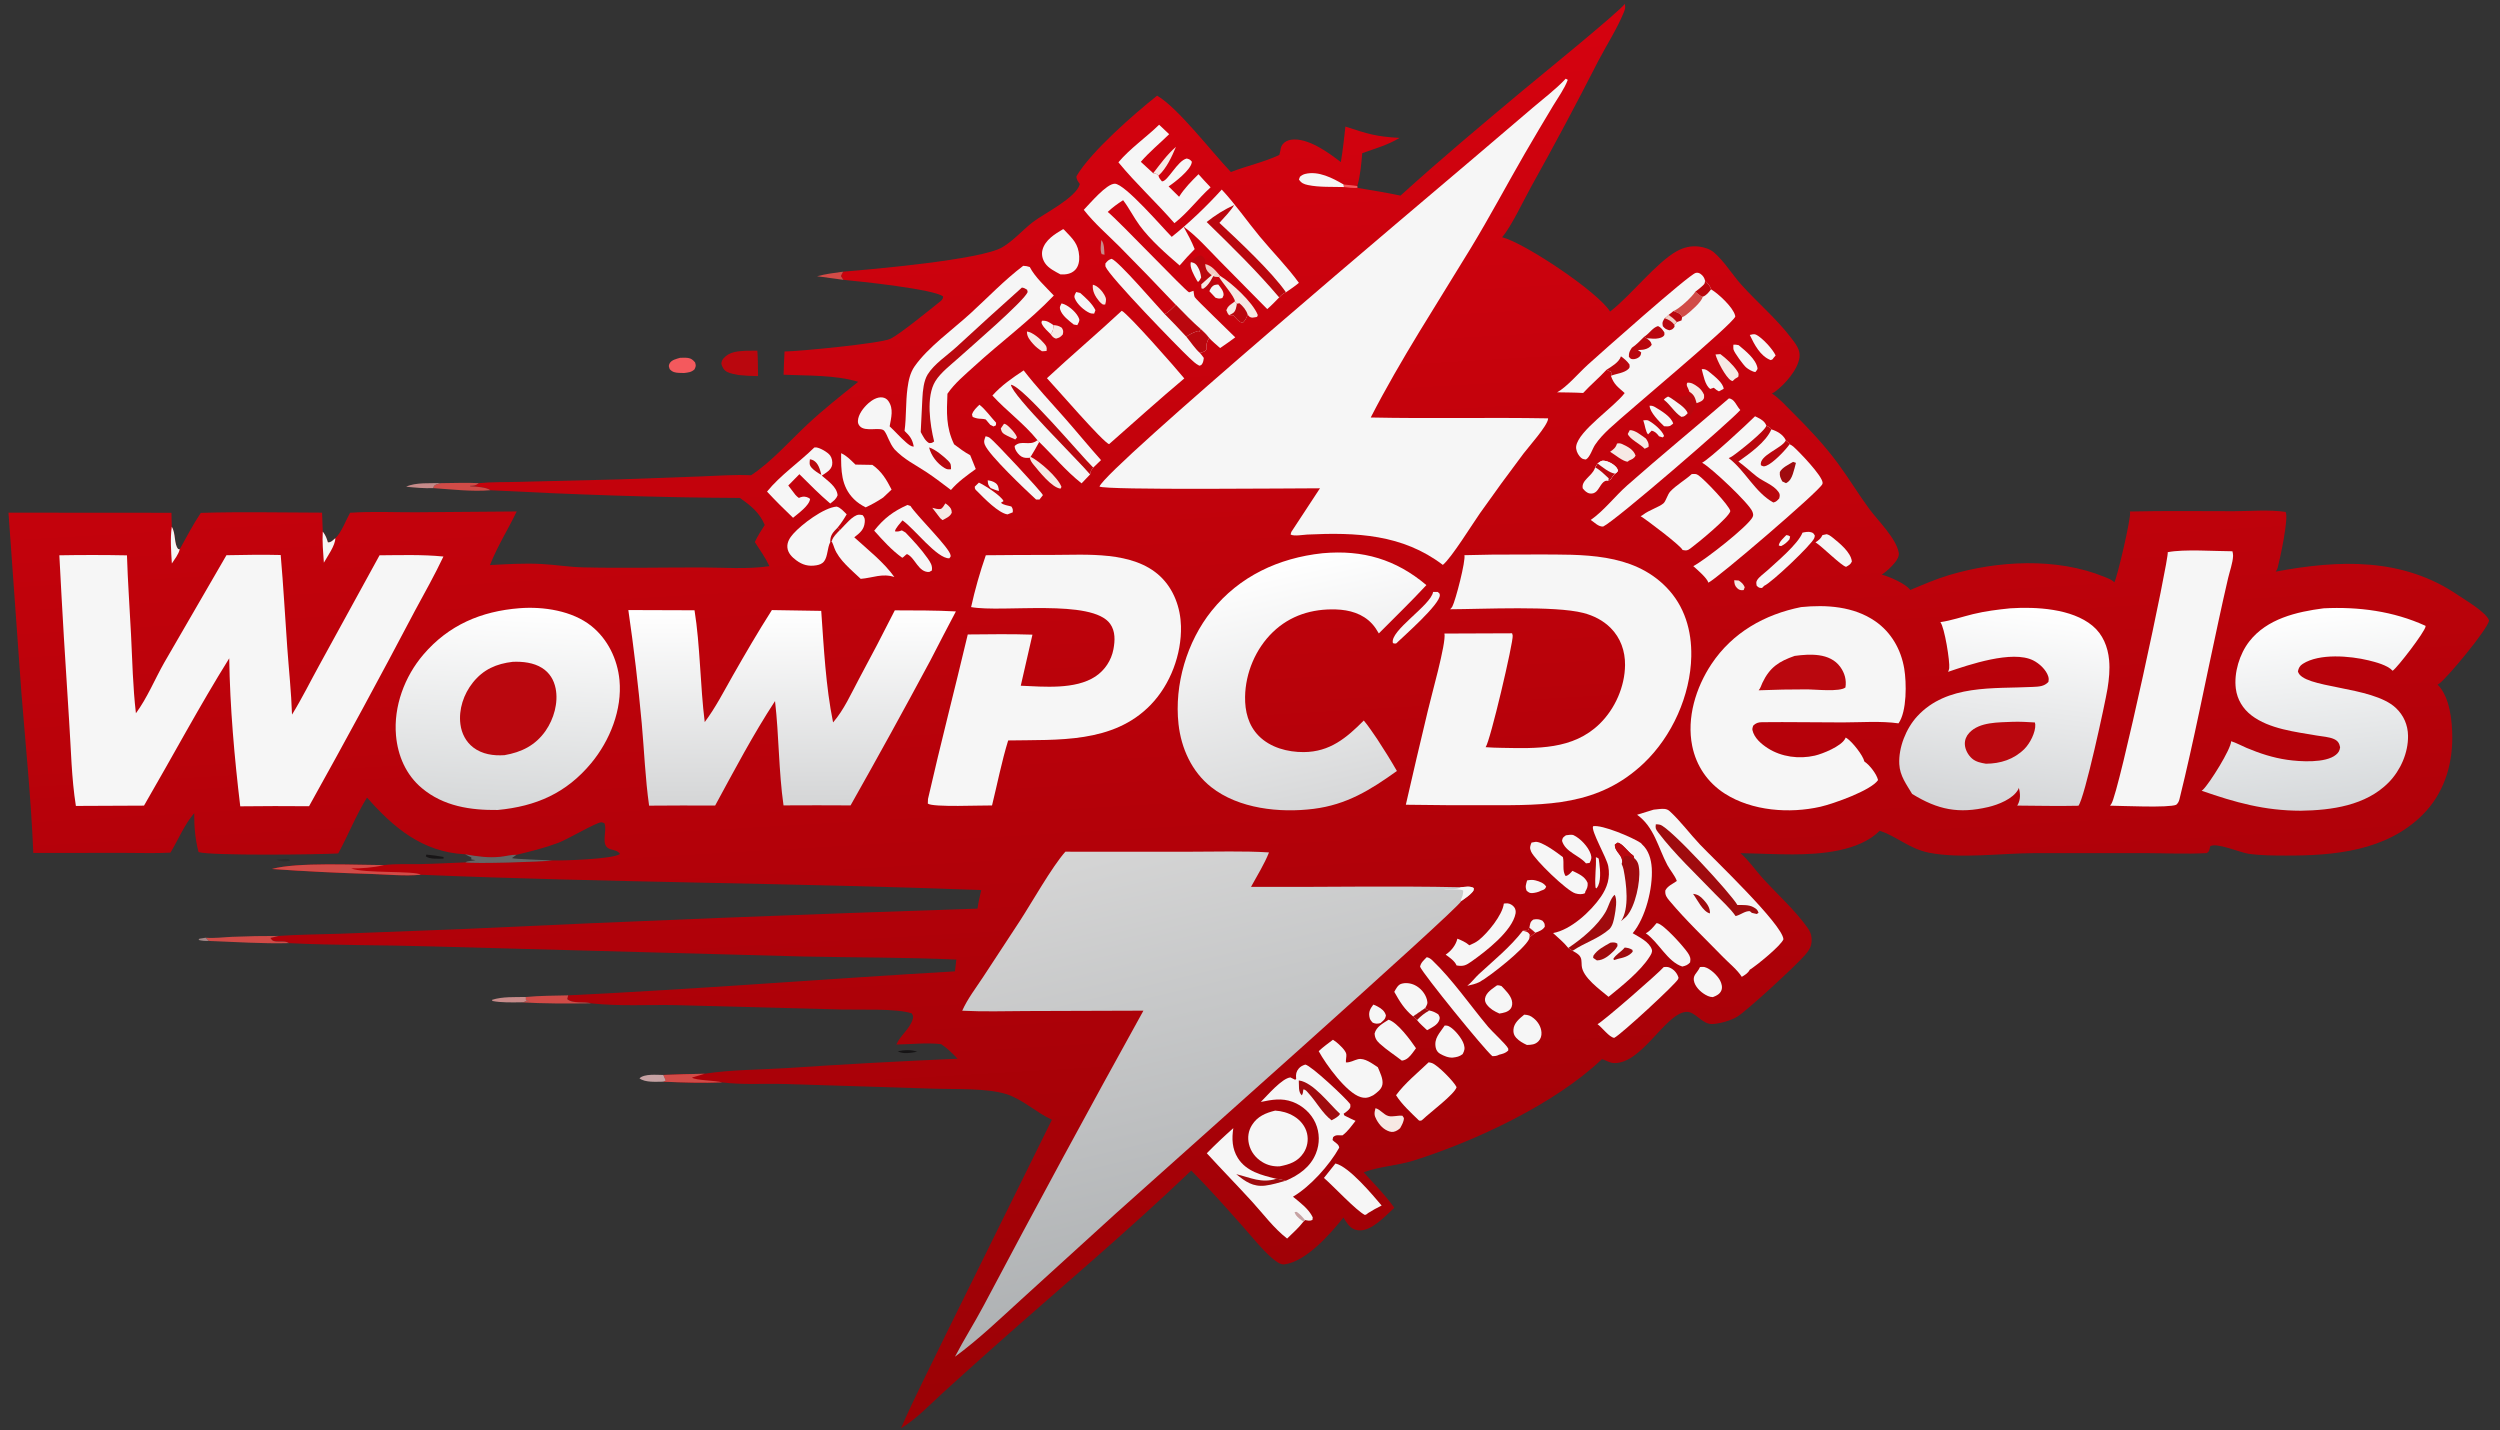
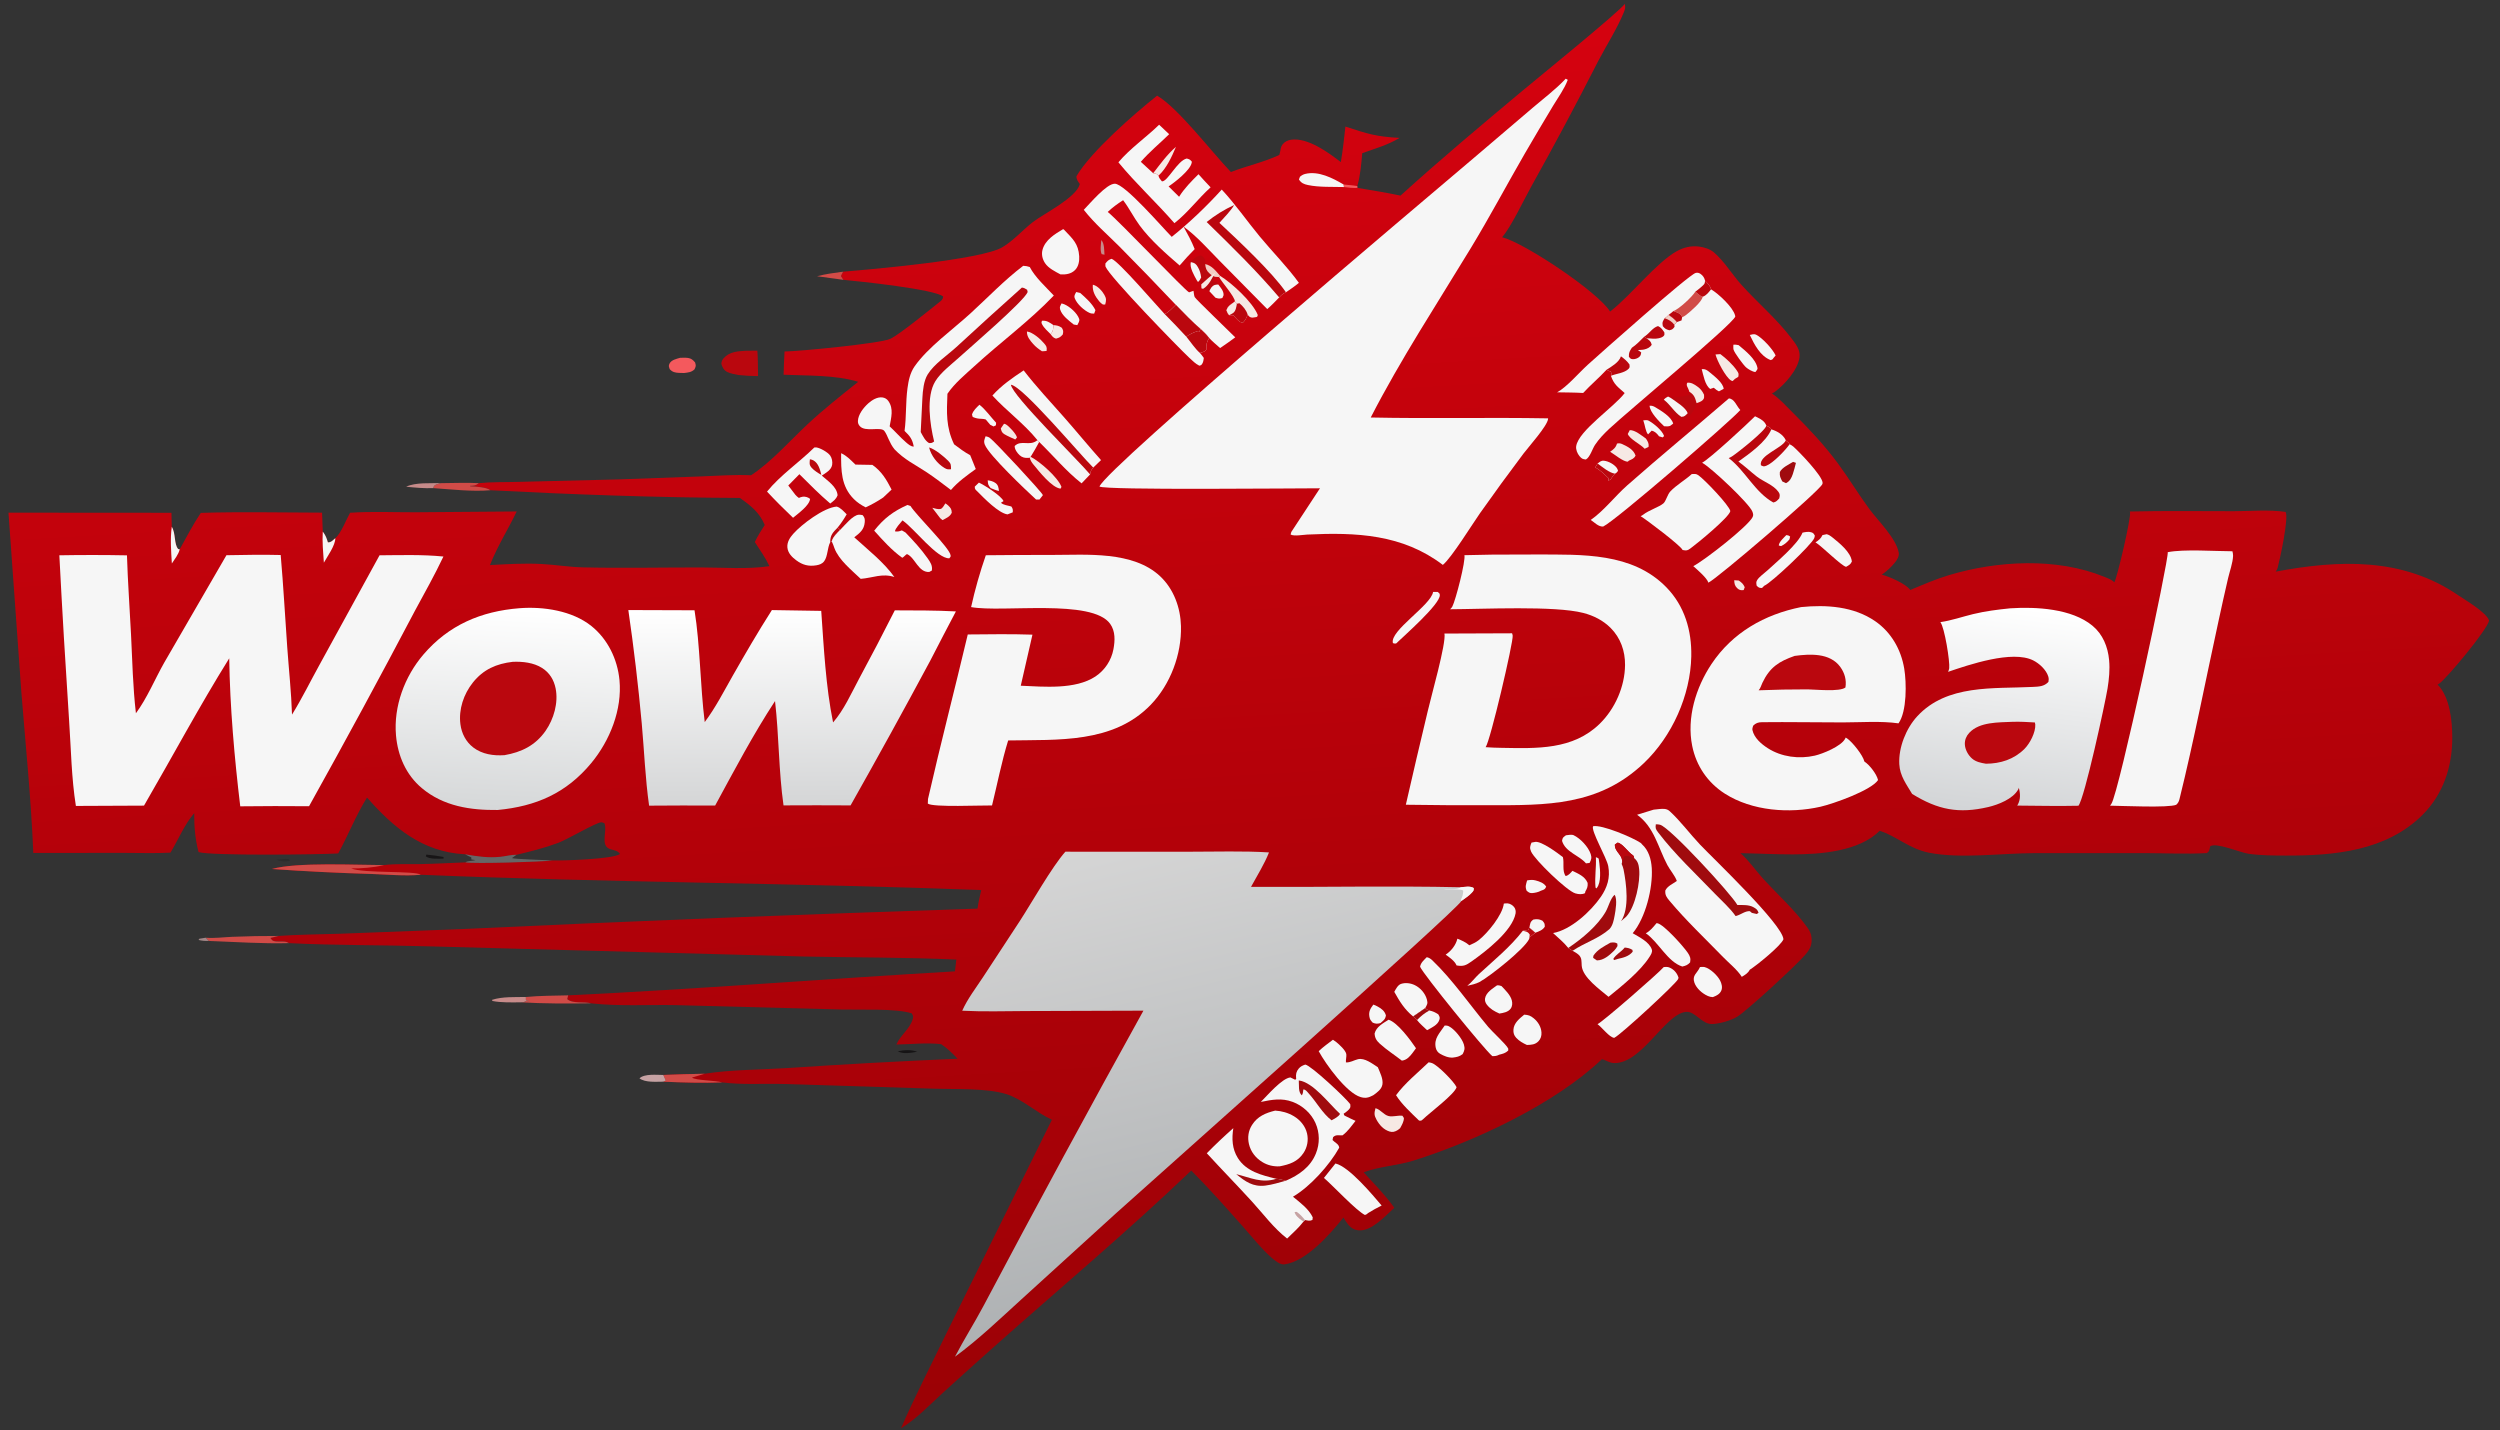
<svg xmlns="http://www.w3.org/2000/svg" width="888" height="508">
  <rect width="100%" height="100%" fill="#333333" stroke="none" />
  <defs>
    <linearGradient id="gradient_0" gradientUnits="userSpaceOnUse" x1="460.226" y1="496.515" x2="431.972" y2="11.822">
      <stop offset="0" stop-color="#9B0105" />
      <stop offset="1" stop-color="#D5020F" />
    </linearGradient>
  </defs>
  <path fill="url(#gradient_0)" d="M577.111 1.379C577.415 2.443 577.242 3.231 576.84 4.228C574.413 10.246 570.574 16.103 567.582 21.885C559.974 36.822 552.081 51.612 543.906 66.246C541.207 71.091 536.809 80.515 533.552 84.256C541.821 86.444 567.637 103.741 571.902 110.669L572.144 110.484C579.335 104.87 588.336 93.265 595.597 89.217C598.028 87.861 600.681 87.232 603.458 87.576C605.275 87.802 607.419 88.465 608.825 89.68C612.476 92.832 615.317 97.574 618.578 101.191C624.199 107.427 630.979 113.186 636.063 119.83C637.697 121.965 639.585 124.172 639.173 126.995C638.519 131.475 633.98 136.531 630.446 139.159C630.118 139.403 629.741 139.597 629.374 139.774C632.051 141.517 634.415 144.21 636.689 146.464C642.434 152.158 648.003 158.075 652.814 164.59C656.709 169.865 660.085 175.505 663.974 180.776C667.053 184.951 673.503 191.173 674.44 196.323C674.652 197.492 673.898 198.77 673.199 199.66C671.919 201.289 670.128 202.964 668.41 204.119C671.005 204.777 676.966 207.337 678.512 209.568C683.052 207.67 687.548 205.707 692.269 204.292C709.49 199.129 730.548 197.953 747.461 204.893C748.615 205.366 750.173 205.899 751.004 206.854C752.007 205.3 756.964 183.978 756.592 182.068C756.567 181.941 756.535 181.815 756.506 181.688C768.794 181.408 781.108 181.564 793.4 181.575C799.34 181.58 805.99 180.957 811.845 181.834C813.053 183.875 809.779 198.902 809.001 201.761C808.873 202.231 808.59 202.66 808.304 203.048C830.845 198.828 853.406 197.935 873.104 211.402C875.802 213.246 883.195 217.526 884.121 220.418C883.675 223.419 869.254 240.827 866.353 242.862C866.192 242.974 865.984 243.074 865.816 243.163C870.22 247.539 871.042 256.088 871.047 262.067C871.057 272.266 867.849 282.07 860.541 289.385C847.684 302.257 829.122 303.96 811.895 303.9C807.519 303.885 802.985 303.878 798.647 303.252C795.688 302.826 787.127 299.104 785.037 300.621C784.791 301.766 784.894 302.314 783.859 303.013C776.651 303.419 769.375 303.05 762.154 303.028L722.697 303.027C711.043 303.051 696.453 305.106 685.23 302.894C678.14 301.497 673.471 296.888 667.659 295.102C660.316 302.465 646.477 303.471 636.712 303.48C630.534 303.486 624.374 303.142 618.2 303.052C621.128 305.52 623.545 309.133 626.146 311.992C631.414 317.782 637.665 323.315 642.159 329.714C642.874 330.733 643.314 331.756 643.44 333.003C643.713 335.689 642.896 337.16 641.192 339.177C638.208 342.708 620.579 358.975 617.069 361.132C614.858 362.49 610.972 363.569 608.398 363.733C604.41 363.986 602.213 358.999 598.723 359.432C591.319 360.35 583.245 377.68 573.452 377.609C571.663 377.596 570.62 376.639 569.022 376.203C552.333 392.104 523.95 405.369 502.065 412.241C496.287 414.055 490.017 414.271 484.361 416.401C488.078 420.517 492.065 424.447 495.25 428.999C492.162 431.823 487.2 437.371 482.687 437.025C481.077 436.902 479.939 436.241 478.914 435.026C478.255 434.244 477.719 433.345 477.186 432.475C472.492 438.286 464.068 448.061 456.224 449.106C454.714 449.308 452.839 447.745 451.772 446.823C448.081 443.635 444.888 439.512 441.643 435.863C435.59 429.054 429.563 422.225 423.129 415.771C400.524 437.42 376.391 457.648 352.994 478.45C346.911 483.865 340.858 489.314 334.834 494.796C330.148 499.075 325.472 504.069 320.004 507.342C324.872 496.216 330.438 485.442 335.708 474.506L373.632 397.742C368.08 395.167 363.023 390.313 357.273 388.577C350.316 386.477 339.712 386.947 332.348 386.717L278.421 385.034C271.27 384.809 263.587 385.4 256.511 384.461C249.602 384.729 242.487 384.518 235.575 384.211L236.482 383.818C236.176 383.159 235.883 382.494 235.602 381.824C240.509 381.613 245.419 381.47 250.33 381.394C259.379 379.94 270.134 379.976 279.438 379.387C299.658 378.032 319.895 376.922 340.142 376.059C338.267 374.12 336.543 372.355 334.261 370.874C329.042 370.29 323.658 370.939 318.407 371.014C319.764 367.735 323.18 365.486 324.156 362.108C324.453 361.079 324.383 360.869 323.861 359.957C318.463 358.126 305.378 358.748 299.088 358.583L240.138 357.024C230.338 356.818 220.024 357.483 210.31 356.423L209.937 356.381C207.405 355.683 203.453 356.613 201.488 354.891L201.808 353.547C247.661 351.349 293.385 347.68 339.205 345.021L339.69 340.845C321.627 340.002 303.454 340.152 285.369 339.749L152.902 336.154C136.151 335.649 119.361 335.834 102.625 335.002C101.317 334.085 99.475 334.597 97.902 334.392C96.785 334.246 96.704 334.023 96.057 333.166L98.901 332.449C106.21 331.924 113.618 331.908 120.944 331.659L163.919 330.013C225.002 327.148 286.104 324.724 347.221 322.741C347.497 320.52 348.044 318.336 348.533 316.154C282.213 313.611 215.787 313.487 149.466 310.713C143.828 311.231 137.687 310.627 132.01 310.434C120.186 310.085 108.37 309.497 96.569 308.668C105.487 306.178 126.252 307.269 136.373 307.282C140.505 306.761 144.905 307.008 149.073 306.931C154.487 306.832 159.898 306.525 165.309 306.319C168.521 306.865 192.187 306.152 196.212 305.63C199.714 305.768 218.123 305.154 220.213 303.324C219.506 302.099 217.878 302.025 216.636 301.574C213.046 300.272 215.876 295.008 214.67 292.378C214.395 292.305 213.782 292.053 213.527 292.075C211.54 292.25 201.626 298.128 198.25 299.393C193.434 301.198 188.468 302.432 183.473 303.62C181.646 303.561 179.547 304.161 177.695 304.342C173.259 304.775 169.558 304.208 165.203 303.438C165.107 303.434 165.011 303.432 164.914 303.426C149.995 302.592 139.705 293.92 130.368 283.284C126.462 289.484 123.683 296.674 120.13 303.146C113.016 303.564 75.125 303.996 70.535 302.669C69.314 298 68.953 293.662 68.987 288.844C65.404 293.003 63.375 298.197 60.542 302.86C55.146 303.151 49.62 302.935 44.211 302.944L11.83 302.959C11.055 283.973 9.097 264.776 7.582 245.823L3.011 182.098L60.898 182.14L61.014 187.103C62.489 189.508 61.769 193.308 63.296 195.019L63.833 195.104C66.253 190.774 68.559 186.297 71.328 182.178C85.653 181.725 100.06 182.072 114.396 182.094L114.649 188.835L114.868 189.13C115.697 190.264 116.081 191.296 116.461 192.638C117.595 192.743 118.235 191.857 119.102 191.159C121.245 189.273 122.889 184.722 124.355 182.135C131.983 181.598 139.86 181.984 147.529 181.958L183.53 181.673C180.444 188.111 176.668 194.019 174.034 200.714C180.076 200.386 186.267 200.017 192.314 200.328C197.198 200.58 202.04 201.407 206.933 201.524C220.886 201.859 234.907 201.545 248.867 201.557C256.785 201.563 265.481 202.267 273.304 201.107C271.883 198.092 269.934 195.335 268.117 192.547C269.114 190.393 270.351 188.462 271.64 186.478C269.722 181.962 266.685 179.608 262.798 176.868C233.533 176.746 203.413 175.655 174.175 174.136C173.077 173.124 169.095 172.814 167.595 172.773L167.121 172.763L166.96 172.572C168.161 172.544 168.885 172.542 169.878 171.783C169.948 171.729 170.015 171.671 170.083 171.616C174.732 171.149 179.605 171.305 184.285 171.159L219.659 170.287L248.963 169.229C254.877 168.999 260.879 168.543 266.792 168.807C274.096 163.978 280.488 156.633 286.888 150.656C292.575 145.344 298.755 140.474 304.835 135.62C296.847 133.152 286.691 133.476 278.331 133.101C278.381 130.35 278.543 127.598 278.669 124.849C283.831 124.81 312.724 121.997 316.209 120.369C319.493 118.835 330.175 110.079 333.647 107.327C334.462 106.682 334.915 106.38 335.017 105.333C331.988 102.717 305.121 99.912 299.587 99.399L298.683 98.045L299.486 96.499C309.509 95.678 348.469 92.28 356.01 87.84C360.001 85.49 363.239 81.683 366.911 78.854C370.757 75.89 382.297 70.242 383.564 65.371C382.913 64.443 382.319 63.782 382.361 62.593C387.37 53.986 402.881 40.413 411.011 33.98C411.047 34.002 411.083 34.026 411.119 34.048C418.523 38.418 430.434 54.031 437.217 61.111C442.853 58.902 448.964 57.607 454.423 55.038C454.515 54.679 454.623 54.312 454.692 53.947C454.874 52.983 454.918 52.147 455.539 51.334C456.328 50.303 457.443 49.777 458.714 49.616C464.573 48.871 471.851 54.158 476.265 57.587C476.969 53.393 477.434 49.187 477.892 44.96C485.565 47.494 488.855 48.557 497.151 48.981C493.095 51.436 488.326 52.824 483.874 54.399C483.515 58.33 483.211 62.287 482.111 66.094L482.149 66.738C487.276 67.568 492.38 68.423 497.466 69.478C511.513 56.725 526.138 44.48 540.691 32.308C545.272 28.477 575.644 3.796 577.111 1.379Z" />
  <path fill="#D14B47" d="M96.569 308.668C105.487 306.178 126.252 307.269 136.373 307.282L135.988 307.376C132.682 308.147 128.111 308.541 124.713 308.448C128.948 310.295 147.618 309.21 149.466 310.713C143.828 311.231 137.687 310.627 132.01 310.434C120.186 310.085 108.37 309.497 96.569 308.668Z" />
  <path fill="#F6F6F6" d="M477.377 66.44C473.251 66.315 468.625 66.572 464.6 65.729C463.112 65.417 462.222 65.029 461.381 63.758L461.742 62.788C462.316 62.291 462.868 61.958 463.615 61.775C468.315 60.625 473.339 63.238 477.274 65.548L477.377 66.44Z" />
  <path fill="#D14B47" d="M235.602 381.824C240.509 381.613 245.419 381.47 250.33 381.394L245.797 382.747C246.974 383.787 254.31 383.756 256.511 384.461C249.602 384.729 242.487 384.518 235.575 384.211L236.482 383.818C236.176 383.159 235.883 382.494 235.602 381.824Z" />
  <path fill="#F6F6F6" d="M115.036 199.868C114.782 196.203 114.421 192.509 114.649 188.835L114.868 189.13C115.697 190.264 116.081 191.296 116.461 192.638C117.595 192.743 118.235 191.857 119.102 191.159C119.172 193.663 116.244 197.678 115.036 199.868Z" />
  <path fill="#F6F6F6" d="M61.041 200.155C60.785 195.863 60.428 191.375 61.014 187.103C62.489 189.508 61.769 193.308 63.296 195.019L63.833 195.104C63.476 196.847 62.007 198.652 61.041 200.155Z" />
  <path fill="#F4595D" d="M477.274 65.548C478.874 65.716 480.53 65.809 482.111 66.094L482.149 66.738C480.508 66.806 479.003 66.672 477.377 66.44L477.274 65.548Z" />
  <defs>
    <linearGradient id="gradient_1" gradientUnits="userSpaceOnUse" x1="443.896" y1="455.306" x2="406.023" y2="296.846">
      <stop offset="0" stop-color="#AEB1B3" />
      <stop offset="1" stop-color="#D5D5D5" />
    </linearGradient>
  </defs>
  <path fill="url(#gradient_1)" d="M378.424 302.523L422.683 302.53C432.004 302.541 441.46 302.201 450.752 302.779C449.082 306.988 446.523 311.041 444.357 315.022C469.17 315.158 494.091 314.601 518.883 315.154C520.334 315.047 522.203 314.62 523.47 315.437C523.485 316.363 523.39 316.419 522.761 317.108C521.763 318.202 520.28 319.134 519.087 320.022C517.9 322.932 410.464 418.291 396.281 431.069L362.69 461.632C355.067 468.567 347.528 475.818 339.203 481.913C342.345 475.859 346.04 470.054 349.254 464.019C367.89 428.833 386.854 393.821 406.143 358.988L364.48 359.124C356.93 359.158 349.318 359.395 341.778 359.009C343.666 354.778 346.673 350.876 349.218 347.006L362.167 327.257C366.332 320.867 373.782 307.674 378.424 302.523Z" />
  <path fill="#F6F6F6" d="M518.883 315.154C520.334 315.047 522.203 314.62 523.47 315.437C523.485 316.363 523.39 316.419 522.761 317.108C521.763 318.202 520.28 319.134 519.087 320.022L518.88 319.61C519.479 318.492 519.676 317.672 519.746 316.409C519.218 315.565 514.177 316.221 512.668 315.733C514.476 315.767 517.432 316.142 518.883 315.154Z" />
  <path fill="#F6F6F6" d="M556.139 27.953L556.874 28.349C555.723 31.513 553.422 34.624 551.694 37.515C548.314 43.122 544.979 48.756 541.689 54.417C535.244 65.573 529.179 77.001 522.5 88.013C510.463 107.86 497.49 127.648 486.882 148.295C507.871 148.751 528.878 148.217 549.869 148.599C549.869 148.673 549.875 148.748 549.869 148.823C549.664 151.224 543.009 158.664 541.169 161.081C535.904 168.063 530.75 175.127 525.708 182.27C522.993 186.142 515.554 198.186 512.498 200.652C498.161 189.752 481.74 189.047 464.337 189.877C462.938 189.944 459.579 190.561 458.421 189.857L458.672 188.955L468.85 173.442C460.65 173.432 392.417 174.175 390.533 172.813C393.17 166.027 506.25 70.76 523.266 56.303L544.578 38.144C548.332 34.938 552.533 31.781 555.915 28.196C555.991 28.116 556.065 28.035 556.139 27.953Z" />
  <path fill="#F6F6F6" d="M80.43 197.215C86.858 197.099 93.275 196.969 99.703 197.139C100.662 208.064 101.25 219.042 102.033 229.983C102.601 237.923 103.467 245.871 103.724 253.826C107.223 248.167 110.228 242.04 113.449 236.207L134.815 197.242C142.335 197.195 150.018 196.929 157.504 197.68C154.412 204.222 150.845 210.551 147.402 216.912C135.138 240.215 122.595 263.369 109.774 286.37C101.629 286.295 93.483 286.307 85.337 286.406C83.285 269.316 81.668 251.046 81.422 233.833C70.776 250.913 61.262 268.75 51.152 286.158L26.956 286.268C25.385 276.455 25.227 265.983 24.552 256.051C23.253 236.457 22.095 216.854 21.079 197.243C29.084 197.099 37.091 197.105 45.096 197.26C45.381 206.623 46.077 216.003 46.539 225.362C46.997 234.66 47.198 244.101 48.278 253.348C52.262 247.968 55.007 241.234 58.317 235.397L80.43 197.215Z" />
  <path fill="#F6F6F6" d="M530.021 197.002C535.336 196.957 540.651 196.941 545.965 196.952C561.967 197.027 579.763 196.189 591.883 208.597C598.4 215.269 600.934 224.019 600.743 233.158C600.455 246.989 593.929 261.535 583.908 271.06C567.851 286.324 549.431 286.032 528.721 286.009C518.931 286.054 509.141 285.998 499.352 285.842C501.886 274.72 504.486 263.614 507.15 252.523C508.201 247.832 513.784 228.32 513.065 225.038L537.087 224.945C537.183 225.226 537.268 225.481 537.305 225.776C537.585 227.987 529.332 263.299 527.694 265.4C529.607 265.535 531.524 265.614 533.442 265.635C545.819 265.854 558.694 266.417 568.24 257.063C573.677 251.734 577.146 243.856 577.216 236.222C577.261 231.26 575.635 226.592 572.099 223.045C569.432 220.369 566.033 218.657 562.398 217.717C552.194 215.079 526.521 216.371 515.091 216.407C515.373 216.129 515.678 215.806 515.864 215.454C517.043 213.226 520.666 199.161 520.159 197.203L530.021 197.002Z" />
  <defs>
    <linearGradient id="gradient_2" gradientUnits="userSpaceOnUse" x1="281.286" y1="284.871" x2="280.962" y2="217.319">
      <stop offset="0" stop-color="#D5D6D7" />
      <stop offset="1" stop-color="white" />
    </linearGradient>
  </defs>
  <path fill="url(#gradient_2)" d="M223.184 216.69L246.695 216.77C248.689 229.078 248.719 243.712 250.319 256.478C254.165 251.362 257.102 245.568 260.265 240.02C264.736 232.178 269.312 224.306 274.171 216.7L291.699 216.984C292.624 229.997 293.305 243.836 295.908 256.605C299.765 252.174 302.353 246.305 305.116 241.143C309.469 233.086 313.708 224.969 317.834 216.794C325.07 216.82 332.307 216.782 339.534 217.176C336.472 222.983 333.441 228.806 330.441 234.645C321.19 251.891 311.75 269.037 302.125 286.078C294.186 286.027 286.246 286.026 278.306 286.073C276.569 273.854 276.705 261.304 275.293 249.018C267.547 260.827 260.77 273.72 254.018 286.136C246.199 286.09 238.38 286.102 230.561 286.171C229.192 276.518 228.824 266.663 227.948 256.949C226.72 243.49 225.132 230.065 223.184 216.69Z" />
  <defs>
    <linearGradient id="gradient_3" gradientUnits="userSpaceOnUse" x1="178.421" y1="286.958" x2="181.835" y2="216.209">
      <stop offset="0" stop-color="#D6D8D9" />
      <stop offset="1" stop-color="white" />
    </linearGradient>
  </defs>
  <path fill="url(#gradient_3)" d="M184.525 216.037C193.042 215.375 203.26 216.924 210.05 222.354C215.871 227.008 219.321 234.156 220.033 241.514C221.049 252.015 216.649 263.04 210.023 271.039C201.161 281.736 190.385 286.414 176.774 287.707C167.09 287.814 157.569 286.402 149.861 279.959C144.207 275.233 141.288 268.448 140.658 261.203C139.763 250.905 143.725 240.289 150.384 232.506C159.392 221.978 170.934 217.105 184.525 216.037Z" />
  <path fill="#BA070E" d="M182.151 235.075C185.668 234.937 189.514 235.345 192.551 237.264C195.205 238.942 196.756 241.499 197.364 244.55C198.373 249.615 196.713 255.39 193.808 259.57C190.206 264.752 185.246 267.188 179.177 268.236C175.294 268.5 171.267 267.924 168.1 265.498C165.476 263.488 163.949 260.479 163.535 257.229C162.866 251.97 164.683 246.559 167.957 242.451C171.694 237.764 176.335 235.753 182.151 235.075Z" />
  <path fill="#F6F6F6" d="M350.165 197.224C357.985 197.142 365.805 197.104 373.626 197.111C385.855 197.114 402.42 195.616 412.081 204.686C416.93 209.238 419.323 215.873 419.481 222.431C419.722 232.426 415.728 243.094 408.772 250.308C395.405 264.172 375.739 262.677 358.102 263.007C355.787 270.505 354.25 278.461 352.368 286.095C348.849 286.022 331.288 286.821 329.56 285.439L329.625 283.789C334.071 264.273 339.127 244.847 343.75 225.36C351.408 225.294 359.073 225.164 366.728 225.43L362.576 243.57C370.766 243.915 381.922 245.013 389.095 240.29C392.446 238.053 394.753 234.56 395.494 230.6C396.064 227.559 396.215 224.246 394.342 221.606C387.93 212.568 356.021 217.673 344.937 215.638C346.317 209.403 348.062 203.254 350.165 197.224Z" />
  <path fill="#F6F6F6" d="M639.742 215.639C648.738 214.731 658.445 215.372 666.103 220.675C671.798 224.619 675.245 230.714 676.383 237.484C677.213 242.425 677.37 252.704 674.352 256.933C668.029 256.039 660.954 256.594 654.555 256.602C644.987 256.612 635.384 256.407 625.821 256.525C624.533 256.541 623.616 256.842 622.712 257.781C622.592 258.264 622.357 258.815 622.461 259.303C623.06 262.107 625.631 264.295 627.941 265.774C632.792 268.88 639.031 269.683 644.606 268.404C647.413 267.76 653.962 265.099 655.379 262.422C655.454 262.28 655.516 262.131 655.584 261.985C655.791 262.099 655.857 262.131 656.073 262.276C657.936 263.524 661.76 268.298 662.226 270.494C664.063 271.671 666.617 274.978 667.083 277.082C664.636 280.76 651.167 285.512 646.669 286.543C635.683 289.06 622.305 288.075 612.648 281.891C606.556 277.989 602.502 272.035 601.069 264.948C599.05 254.964 602.379 244.197 607.913 235.877C615.351 224.693 626.777 218.241 639.742 215.639Z" />
  <path fill="#BA070E" d="M637.466 232.977C640.238 232.593 643.32 232.36 646.09 232.748C649.11 233.17 651.868 234.385 653.687 236.919C655.241 239.081 655.927 241.559 655.5 244.188C653.499 245.821 644.87 244.894 642.044 244.863C636.247 244.854 630.45 244.964 624.658 245.195C625.332 244.488 625.592 243.403 626.011 242.522C628.642 236.991 631.927 234.913 637.466 232.977Z" />
  <defs>
    <linearGradient id="gradient_4" gradientUnits="userSpaceOnUse" x1="707.432" y1="288.347" x2="716.62" y2="215.669">
      <stop offset="0" stop-color="#D3D5D7" />
      <stop offset="1" stop-color="white" />
    </linearGradient>
  </defs>
  <path fill="url(#gradient_4)" d="M714.05 216.073C723.199 215.482 735.861 216.145 743.244 222.254C746.947 225.318 748.722 229.764 749.157 234.461C749.468 237.809 749.139 241.193 748.607 244.502C747.799 249.526 740.46 283.514 738.258 286.202C731.02 286.376 723.745 286.189 716.503 286.145C716.55 286.074 716.603 286.006 716.645 285.932C717.756 283.987 717.641 281.852 717.075 279.78C717.024 280.055 717.03 280.121 716.876 280.402C715.019 283.798 709.728 285.841 706.226 286.661C695.72 289.123 688.314 287.642 679.182 281.993C677.131 278.539 674.845 275.609 674.628 271.411C674.323 265.509 677.039 258.718 681.017 254.41C691.554 243 708.054 244.699 722.013 243.996C724.185 243.887 726.093 243.866 727.604 242.198C727.732 241.539 727.758 240.998 727.562 240.344C726.839 237.927 724.387 235.673 722.194 234.572C714.757 230.835 699.315 236.135 691.956 238.639C692.121 238.235 692.302 237.816 692.36 237.38C692.66 235.09 690.728 222.859 689.217 220.983C693.1 220.431 697.018 219.06 700.844 218.13C705.204 217.07 709.592 216.522 714.05 216.073Z" />
  <path fill="#BA070E" d="M714.893 256.384C717.534 256.298 720.145 256.46 722.78 256.616C722.83 256.81 722.92 257.105 722.932 257.32C723.087 260.134 721.027 264.075 719.076 266.023C715.358 269.734 710.576 271.24 705.415 271.276C703.649 270.984 701.86 270.641 700.467 269.432C699.056 268.207 697.958 266.181 697.908 264.304C697.867 262.793 698.441 261.426 699.46 260.323C703.13 256.344 709.949 256.635 714.893 256.384Z" />
  <defs>
    <linearGradient id="gradient_5" gradientUnits="userSpaceOnUse" x1="473.699" y1="284.911" x2="454.584" y2="199.941">
      <stop offset="0" stop-color="#D7D8D9" />
      <stop offset="1" stop-color="white" />
    </linearGradient>
  </defs>
-   <path fill="url(#gradient_5)" d="M469.642 196.522L469.923 196.495C484.099 195.246 495.82 198.685 506.652 207.829C501.211 213.709 495.396 219.294 489.763 224.994C489.059 223.773 488.319 222.61 487.36 221.569C484.003 217.928 479.291 216.618 474.481 216.469C466.051 216.208 458.254 218.599 452.104 224.538C445.991 230.442 442.398 238.991 442.253 247.477C442.166 252.62 443.401 257.644 447.103 261.386C451.218 265.545 457.365 267.176 463.076 267.144C472.344 267.093 478.251 262.132 484.42 255.924C486.14 257.98 487.616 260.279 489.152 262.475C491.602 266.216 493.954 269.977 496.18 273.855C486.728 280.622 478.342 285.829 466.578 287.305C454.587 288.809 439.984 287.296 430.208 279.571C423.317 274.125 419.555 265.786 418.609 257.193C417.068 243.192 421.574 227.934 430.377 216.959C440.223 204.683 454.185 198.198 469.642 196.522Z" />
  <defs>
    <linearGradient id="gradient_6" gradientUnits="userSpaceOnUse" x1="825.695" y1="286.494" x2="818.177" y2="217.385">
      <stop offset="0" stop-color="#D6D9DB" />
      <stop offset="1" stop-color="white" />
    </linearGradient>
  </defs>
-   <path fill="url(#gradient_6)" d="M825.355 216.073C837.749 215.456 850.17 217.082 861.547 222.291C861.548 222.382 861.562 222.475 861.55 222.565C861.299 224.439 851.603 237.105 849.865 238.258C848.098 236.278 843.802 235.161 841.287 234.555C834.69 232.966 823.852 232.017 817.961 235.792C816.877 236.487 816.489 237.232 816.219 238.467C817.692 244.63 842.572 243.509 850.987 251.444C853.776 254.074 855.267 257.467 855.333 261.298C855.438 267.388 852.652 273.674 848.406 277.973C840.322 286.157 828.151 287.81 817.216 287.97C804.387 287.952 794.042 285.058 782.028 280.873C782.165 280.77 782.369 280.628 782.5 280.502C784.865 278.216 792.461 266.086 792.507 263.284C794.363 263.863 796.2 264.901 798.003 265.657C802.693 267.626 807.357 269.151 812.404 269.883C816.959 270.544 826.069 271.122 829.726 268.097C830.664 267.321 831.053 266.62 831.205 265.423C830.949 264.006 830.389 263.128 829.039 262.516C827.328 261.739 824.842 261.594 822.977 261.272C815.39 259.962 806.013 258.936 799.721 254.102C796.653 251.744 794.652 248.448 794.164 244.593C793.453 238.97 795.478 232.304 798.936 227.852C805.208 219.776 815.751 217.316 825.355 216.073Z" />
  <path fill="#F6F6F6" d="M769.983 196.134C775.783 194.989 786.726 195.804 792.958 195.812C793.087 196.324 793.209 196.913 793.19 197.447C793.104 199.872 791.993 202.918 791.433 205.308C790.238 210.446 789.089 215.595 787.985 220.754C783.406 241.727 779.31 262.994 774.159 283.828C773.948 284.68 773.67 285.27 772.992 285.859C770.295 287.006 753.638 286.223 749.489 286.175C749.655 285.959 749.812 285.736 749.964 285.509C752.636 281.513 770.453 198.564 769.983 196.134Z" />
  <path fill="#F6F6F6" d="M363.44 94.42C364.311 94.444 364.949 94.56 365.773 94.846C367.653 98.497 371.527 101.966 374.314 104.978C365.79 113.92 355.252 121.683 346.067 130.089C342.759 133.118 339.065 136.136 336.529 139.866C336.256 146.527 335.966 151.652 338.887 157.809C340.749 159.237 342.553 160.569 344.62 161.699L346.598 166.592C343.557 168.784 340.205 171.179 337.772 174.042C334.958 171.934 332.157 169.73 329.222 167.792C325.096 165.066 321.197 163.244 317.746 159.612C315.847 157.317 315.288 154.585 314.106 153.056C312.86 151.442 307.35 153.61 305.388 151.348C304.903 150.79 304.702 150.259 304.73 149.537C304.821 147.207 306.735 144.783 308.398 143.281C309.69 142.114 311.578 140.946 313.388 141.162C314.273 141.267 315.025 141.705 315.539 142.432C317.504 145.215 316.535 148.357 316.002 151.437C317.97 153.245 319.75 155.327 321.764 157.066C322.526 157.724 323.556 158.675 324.566 158.614C324.08 155.995 323.194 154.869 321.295 153.06C321.976 148.046 321.662 142.911 322.34 137.889C322.706 135.178 323.269 132.422 324.855 130.149C329.575 123.385 338.415 117.068 344.597 111.421C350.819 105.736 356.72 99.521 363.44 94.42Z" />
  <path fill="#BA070E" d="M362.974 102.146C363.726 102.204 364.213 102.543 364.838 102.924L365.031 103.729C363.852 106.87 344.449 123.529 340.435 127.17C337.751 129.604 334.172 132.281 332.251 135.375C328.846 140.859 330.342 150.858 331.802 156.811C330.998 157.401 330.922 157.372 329.979 157.373C328.528 156.496 327.842 154.893 327.038 153.461L327.632 141.439C327.77 138.78 328.093 135.284 329.521 132.978C331.808 129.284 336.466 126.228 339.696 123.276C347.398 116.169 355.157 109.126 362.974 102.146Z" />
  <path fill="#BA070E" d="M330.018 158.931C332.143 159.549 335.264 162.145 336.837 163.715C337.87 164.747 337.772 165.269 337.805 166.671C336.7 166.753 336.404 166.777 335.451 166.204C332.883 164.659 330.721 161.836 330.018 158.931Z" />
  <path fill="#F6F6F6" d="M384.96 74.528C387.16 72.279 392.99 65.27 395.971 65.257C399.544 65.241 413.039 80.966 416.199 84.131C422.463 79.132 428.582 73.27 433.964 67.334C438.75 72.455 442.978 78.588 447.481 84.027C452.041 89.535 457.177 94.681 461.373 100.462C459.929 101.696 458.338 102.743 456.775 103.818C455.723 104.266 455.132 104.803 454.367 105.643C452.988 107.062 451.631 108.503 450.124 109.788L433.144 92.585C429.093 88.46 425.083 83.879 420.389 80.483C421.815 83.109 423.27 85.694 424.355 88.484C422.488 90.365 420.725 92.286 419.006 94.303C414.108 90.069 408.65 85.294 404.792 80.07C402.662 77.186 401.107 73.949 398.93 71.112C396.935 72.388 395.202 73.647 393.472 75.275C397.513 78.552 420.937 103.211 422.358 103.843L423.927 103.297C424.04 103.89 424.109 105.002 424.352 105.522C424.685 106.238 437.102 118.122 438.761 119.828C436.986 121.125 435.22 122.427 433.379 123.63C432.08 122.465 430.689 121.33 429.497 120.058C428.551 118.864 427.566 117.862 426.429 116.848C423.316 114.179 420.498 111.212 417.644 108.273C411.051 101.298 404.378 94.398 397.627 87.576C393.28 83.225 388.781 79.402 384.96 74.528Z" />
  <path fill="#BA070E" d="M438.388 72.815C436.984 75.123 434.923 77.14 433.13 79.156C439.865 85.435 451.888 96.693 456.775 103.818C455.723 104.266 455.132 104.803 454.367 105.643C446.31 96.156 437.505 87.531 428.602 78.856C431.716 76.392 434.783 74.469 438.388 72.815Z" />
  <path fill="#F6F6F6" d="M553.09 139.35C556.486 137.539 560.916 132.327 563.959 129.573C568.41 125.545 599.795 97.632 602.292 96.947C602.907 96.779 603.477 96.909 604.013 97.278C604.878 97.872 605.416 98.686 605.637 99.691C606.559 100.657 607.425 101.433 607.774 102.765C610.363 104.314 615.556 109.076 616.309 112.063C616.343 112.2 616.356 112.296 616.377 112.43C615.472 115.227 577.799 146.463 571.595 152.315C569.763 154.042 567.936 155.926 566.547 158.03C565.588 159.482 564.775 162.399 563.304 163.218C562.171 163.087 561.826 162.955 561.044 162.026C560.272 161.109 559.685 159.674 559.863 158.483C560.692 152.954 573.344 144.608 577.088 139.611C574.744 137.5 573.245 136.616 572.199 133.472C572.425 132.817 572.391 132.723 572.221 132.043L570.619 131.359C567.977 134.21 564.984 136.72 562.333 139.585C559.27 139.393 556.16 139.421 553.09 139.35Z" />
  <path fill="#D14B47" d="M602.185 103.601C602.896 104.173 603.898 105.228 604.789 105.409C604.552 107.181 600.36 110.725 598.886 111.883C598.454 112.223 597.983 112.487 597.478 112.701C597.449 112.604 597.437 112.5 597.393 112.409C596.803 111.195 595.532 110.957 594.379 110.493C596.411 109.783 600.988 105.496 602.185 103.601Z" />
  <path fill="#BA070E" d="M575.762 126.56C576.96 127.466 577.94 128.229 578.797 129.484C578.828 130.152 578.987 130.463 578.504 130.973C577.061 132.5 574.102 132.723 572.199 133.472C572.425 132.817 572.391 132.723 572.221 132.043L570.619 131.359C572.395 130.215 575.096 128.699 575.762 126.56Z" />
  <path fill="#BA070E" d="M591.291 113.026C591.909 112.684 592.253 112.328 592.723 111.815C593.759 112.614 594.835 113.359 595.657 114.387L594.737 115.367L594.791 116.105C594.088 116.983 594.032 117.045 592.944 117.314C591.7 116.938 591.496 116.835 590.636 115.867C590.355 114.394 590.515 114.336 591.291 113.026Z" />
  <path fill="#F2CDC4" d="M591.291 113.026C591.909 112.684 592.253 112.328 592.723 111.815C593.759 112.614 594.835 113.359 595.657 114.387L594.737 115.367C593.799 114.134 592.724 113.534 591.291 113.026Z" />
  <path fill="#BA070E" d="M605.637 99.691C606.559 100.657 607.425 101.433 607.774 102.765C606.9 103.837 606.147 104.937 604.789 105.409C603.898 105.228 602.896 104.173 602.185 103.601C602.918 103.063 603.636 102.522 604.309 101.909C605.22 101.078 605.576 100.947 605.637 99.691Z" />
  <path fill="#BA070E" d="M592.723 111.815C593.317 111.435 593.84 110.947 594.379 110.493C595.532 110.957 596.803 111.195 597.393 112.409C597.437 112.5 597.449 112.604 597.478 112.701L597.285 113.806C596.743 114.018 596.216 114.225 595.657 114.387C594.835 113.359 593.759 112.614 592.723 111.815Z" />
  <path fill="#BA070E" d="M579.624 123.533C581.252 122.471 582.625 120.964 584.015 119.61L584.905 120.18C585.9 120.979 586.384 121.171 586.689 122.453C586.108 123.419 585.092 123.882 584.017 124.138C583.274 124.314 582.521 124.23 581.777 124.412C582.25 124.628 582.542 124.861 582.954 125.176C582.83 125.948 582.83 126.251 582.25 126.79C581.718 127.286 580.728 127.63 580.003 127.583C579.173 127.53 579.097 127.329 578.572 126.7C578.55 125.157 578.836 124.798 579.624 123.533Z" />
  <path fill="#BA070E" d="M584.015 119.61C584.104 119.551 584.195 119.494 584.283 119.434C585.967 118.291 587.013 116.388 588.932 115.822C590.057 116.322 590.522 117.097 591.179 118.079C591.188 118.664 591.352 118.918 590.913 119.361C590.124 120.155 588.227 120.39 587.178 120.3C586.41 120.234 585.678 120.184 584.905 120.18L584.015 119.61Z" />
  <path fill="#F6F6F6" d="M587.371 287.591C588.037 287.509 588.703 287.437 589.37 287.374C590.762 287.251 592 287.153 593.081 288.139C596.924 291.648 600.25 296.195 603.864 300.008C608.678 305.086 633.101 328.276 633.479 333.618C632.706 335.826 623.845 343.031 621.518 344.446C620.88 345.688 619.831 346.292 618.679 346.973C617.121 344.471 614.102 342.078 612.016 339.926C605.708 333.422 598.844 326.949 593.05 320.013C591.985 318.738 591.376 317.962 591.525 316.288C592.304 314.697 594.216 313.924 595.609 312.92C594.922 310.98 593.211 309.099 592.23 307.237C588.918 300.952 587.584 293.765 581.494 289.404L587.371 287.591Z" />
  <path fill="#A00B0E" d="M588.147 292.789C588.655 292.79 589.154 292.819 589.649 292.947C593.186 293.866 615.068 317.692 617.116 321.45C618.909 321.477 621.147 321.317 622.75 322.198C623.807 322.78 624.281 323.099 624.64 324.238L623.988 324.653L622.265 324.257L621.569 323.665C620.024 323.472 618.349 324.876 616.797 325.303C616.693 325.332 616.589 325.358 616.485 325.385C614.543 322.573 611.583 320.003 609.211 317.529C602.468 310.499 594.863 303.416 588.975 295.675C588.089 294.511 587.953 294.189 588.147 292.789Z" />
-   <path fill="#A00B0E" d="M601.374 317.494C603.08 317.694 603.94 318.33 605.104 319.596C606.405 321.012 607.46 322.499 607.378 324.44C604.926 323.954 602.808 319.429 601.374 317.494Z" />
-   <path fill="#F6F6F6" d="M398.44 110.393C400.807 111.533 417.981 131.123 420.662 134.417C411.617 142.014 402.829 149.949 393.96 157.753C391.963 157.325 374.654 137.256 371.874 134.337C380.616 126.225 389.707 118.508 398.44 110.393Z" />
  <path fill="#F6F6F6" d="M623.387 147.86C623.653 147.98 623.916 148.105 624.177 148.235C625.544 148.912 626.895 149.694 627.407 151.203C628.132 151.592 628.807 151.763 629.182 152.51C631.129 153.087 633.262 154.284 634.214 156.184C634.257 156.27 634.276 156.365 634.307 156.455C634.757 156.831 635.472 157.247 635.668 157.794C636.138 158.017 636.586 158.269 636.977 158.614C639.053 160.447 647.268 168.96 647.388 171.454C647.379 171.689 647.394 171.727 647.291 171.978C646.309 174.386 609.621 205.798 606.814 206.96C606.383 205.337 602.774 202.271 601.454 201.093C605.402 199.061 620.843 187.009 622.526 183.676C622.867 183.001 622.715 182.477 622.469 181.772C621.491 178.969 607.679 165.969 604.586 164.364C607.225 163.017 620.353 150.885 623.387 147.86Z" />
  <path fill="#BA070E" d="M627.407 151.203C628.132 151.592 628.807 151.763 629.182 152.51C627.332 156.976 621.357 161.19 617.475 163.949C619.81 165.615 621.806 167.552 624.052 169.291C626.379 171.092 629.924 172.237 631.682 174.683C632.339 175.599 632.197 176.01 631.991 177.029C631.313 177.747 630.886 178.3 629.889 178.491C623.446 174.932 619.917 167.277 614.265 162.897C614.187 162.837 614.108 162.78 614.029 162.721C614.425 162.545 614.825 162.356 615.191 162.122C617.081 160.919 627.017 153.051 627.407 151.203Z" />
  <path fill="#BA070E" d="M634.307 156.455C634.757 156.831 635.472 157.247 635.668 157.794C634.188 159.929 629.751 164.541 627.388 165.437C626.469 165.786 626.342 165.686 625.472 165.264C624.702 161.746 632.966 159.248 634.307 156.455Z" />
  <path fill="#A00B0E" d="M636.908 164.058L637.916 164.403C637.574 165.731 637.256 167.095 636.808 168.391C636.324 169.791 635.731 170.961 634.39 171.618L633.066 170.997C632.406 169.673 632.074 169.189 632.197 167.673C632.941 166.091 635.423 164.961 636.908 164.058Z" />
  <path fill="#F6F6F6" d="M551.65 331.419C557.937 330.293 565.015 323.789 568.623 318.549C570.91 315.228 572.012 311.685 571.251 307.662C570.668 304.581 565.023 295.052 565.861 293.478C568.973 292.828 579.928 297.48 582.704 299.36C583.018 299.573 582.926 299.521 583.214 299.878C585.617 302.006 586.52 305.272 586.708 308.383C587.134 315.446 584.51 326.015 579.932 331.483C582.221 332.845 585.834 334.549 586.727 337.259C587.028 338.17 586.416 339.07 585.949 339.816C582.765 344.907 576.061 350.262 571.35 354.072C568.342 351.513 562.16 347.221 561.824 343.044C561.702 341.526 561.957 340.266 560.738 339.141C560.113 338.564 559.325 338.149 558.592 337.724L557.04 336.708C555.512 334.766 553.456 333.106 551.65 331.419Z" />
  <path fill="#A00B0E" d="M557.04 336.708L557.296 336.54C561.975 333.401 567.495 328.801 570.345 323.832C571.388 322.013 571.959 319.211 573.504 317.83C574.567 319.361 573.847 323.394 573.523 325.177C573.221 326.832 572.872 328.725 571.699 329.998C567.893 333.385 562.732 334.892 558.592 337.724L557.04 336.708Z" />
  <path fill="#A00B0E" d="M576.034 306.936C576.905 303.703 573.472 302.856 573.596 299.981L574.572 299.296C576.298 299.565 578.288 302.672 579.954 303.756C580.395 304.043 580.319 304.287 580.443 304.784C581.75 305.844 582.069 307.112 582.229 308.724C582.676 313.227 580.882 321.99 577.742 325.475C577.464 325.784 577.15 326.029 576.834 326.294C576.486 326.587 576.148 326.889 575.796 327.177C578.834 322.74 577.698 313.935 576.686 308.834C576.554 308.173 576.309 307.548 576.034 306.936Z" />
  <path fill="#BA070E" d="M576.034 306.936C576.905 303.703 573.472 302.856 573.596 299.981L574.572 299.296C576.298 299.565 578.288 302.672 579.954 303.756C580.395 304.043 580.319 304.287 580.443 304.784C579.251 304.389 578.088 303.65 576.933 304.199C576.644 305.105 576.398 306.06 576.034 306.936Z" />
  <path fill="#A00B0E" d="M572.024 334.835C573.02 334.724 573.587 334.635 574.471 335.15L574.534 336.026C574.193 336.629 573.819 337.204 573.322 337.69C571.646 339.328 569.654 341.12 567.216 341.136L565.893 340.241L565.967 339.48C567.368 337.29 569.821 336.096 572.024 334.835Z" />
  <path fill="#A00B0E" d="M577.09 336.57C578.188 336.662 578.891 336.827 579.839 337.398L579.933 338.044C578.581 339.714 576.595 340.172 574.592 340.619L573.339 341.01L573.032 340.625C573.992 339.003 575.734 338.18 576.939 336.754C576.991 336.694 577.04 336.631 577.09 336.57Z" />
  <path fill="#F6F6F6" d="M447.84 391.408C450.1 389.189 455.309 382.998 458.357 382.701L460.043 383.536L460.407 383.217C460.396 383.11 460.383 383.003 460.373 382.895C460.26 381.605 460.42 380.616 461.271 379.596C461.935 378.799 462.677 378.454 463.64 378.134C465.765 378.497 478.126 390.12 479.607 392.193C479.68 393.16 479.795 393.328 479.127 394.086C478.607 394.675 477.91 395.128 477.274 395.583C477.426 396.06 477.329 396.125 477.799 396.368C479.011 396.995 480.239 397.566 481.484 398.124C480.071 399.932 478.723 401.885 476.872 403.27C475.489 403.345 474.528 402.914 473.51 403.93L473.321 404.943C474.233 405.948 475.549 406.321 475.689 407.663C472.261 413.846 465.349 421.509 459.262 425.072C461.797 427.155 464.849 429.377 466.284 432.394L466.18 433.326C465.145 433.781 464.597 433.542 463.533 433.353L463.011 433.888C461.352 436.091 459.148 437.999 457.186 439.935C452.423 436.254 448.693 431.151 444.647 426.728C439.385 420.973 433.929 415.391 428.658 409.639C431.692 406.532 434.823 403.599 438.071 400.716C437.502 404.443 437.618 408.035 439.687 411.339C442.68 416.118 448.24 417.462 453.343 418.701C454.51 418.813 455.592 419.102 456.721 419.398C461.361 417.391 465.471 414.558 467.42 409.683C468.827 406.215 468.769 402.326 467.26 398.901C465.713 395.446 462.674 392.703 459.136 391.386C455.226 389.929 451.771 390.614 447.84 391.408Z" />
  <path fill="#A00B0E" d="M439.119 417.062C444.083 418.26 448.161 420.413 453.343 418.701C454.51 418.813 455.592 419.102 456.721 419.398C454.371 420.031 451.845 420.837 449.423 421.127C445.044 421.653 442.33 419.68 439.119 417.062Z" />
  <path fill="#C6A2A3" d="M463.011 433.888C462.762 433.74 462.603 433.654 462.377 433.492C461.376 432.77 460.071 431.76 459.848 430.508L460.553 430.443C461.78 431.244 462.605 432.239 463.533 433.353L463.011 433.888Z" />
  <path fill="#A00B0E" d="M461.326 383.773C466.484 384.412 472.177 392.18 475.985 395.656C475.379 396.746 474.029 397.317 472.979 397.937C469.687 395.434 467.593 391.37 464.8 388.333C464.239 387.723 463.795 387.002 462.947 386.969C462.855 387.715 462.843 388.441 462.402 389.075C461.047 387.809 461.487 385.641 461.326 383.773Z" />
  <path fill="#F6F6F6" d="M363.61 131.565C368.094 137.396 373.198 142.809 378.058 148.328C382.451 153.316 386.663 158.478 391.088 163.429L388.316 166.089C387.544 167.073 387.358 167.29 387.201 168.516L384.175 171.69C378.652 167.331 374.145 161.873 369.116 156.984L368.497 156.338C363.721 150.438 357.588 146.053 352.501 140.502C355.601 136.982 359.708 134.142 363.61 131.565Z" />
  <path fill="#BA070E" d="M387.201 168.516C383.099 163.598 359.431 140.417 359.082 136.661C363.231 137.079 383.624 161.461 388.316 166.089C387.544 167.073 387.358 167.29 387.201 168.516Z" />
  <path fill="#F6F6F6" d="M600.909 168.392C601.973 168.348 602.405 168.206 603.303 168.837C605.501 170.381 614.216 179.479 614.615 181.538C614.221 183.712 603.002 192.934 600.482 194.771C599.3 195.632 599.081 195.612 597.652 195.363C597.146 193.913 584.776 184.553 582.75 183.349C583.06 183.205 583.341 183.059 583.612 182.846C585.749 181.169 589.311 180.12 590.855 178.791C591.727 178.041 592.294 175.653 593.241 174.628C595.419 172.269 598.517 170.58 600.909 168.392Z" />
  <path fill="#F6F6F6" d="M614.101 141.519C616.06 141.67 616.72 144.025 618.012 145.47C618.062 145.526 618.114 145.581 618.164 145.636C614.724 149.593 573.812 185.007 569.432 187.037C567.707 187.098 566.471 185.64 565.034 184.679C569.703 181.453 573.684 176.193 578.023 172.37C589.904 161.901 602.116 151.854 614.101 141.519Z" />
  <path fill="#F6F6F6" d="M411.724 44.306L415.288 47.667C411.925 50.956 408.313 53.91 405.22 57.478L409.617 61.525C410.615 61.7 410.79 61.629 411.488 62.411C411.688 63.255 412.184 63.779 412.721 64.43C414.78 64.54 418.213 57.029 421.543 56.301C422.537 56.589 422.676 56.646 423.345 57.428C423.318 57.593 423.301 57.759 423.265 57.921C422.688 60.519 417.313 64.763 415.081 66.208L418.814 69.892C420.691 66.882 423.202 64.365 425.707 61.884C427.085 63.481 428.575 65 430.01 66.546C425.517 70.58 421.922 75.546 417.152 79.272C410.725 71.881 403.464 65.221 397.256 57.651C401.315 52.808 407.14 48.769 411.724 44.306Z" />
  <path fill="#F6F6F6" d="M452.941 394.487C455.289 394.63 457.538 395.254 459.568 396.464C461.84 397.818 463.657 399.988 464.262 402.597C464.817 404.978 464.368 407.482 463.019 409.522C460.955 412.648 458.035 413.612 454.516 414.286C452.314 414.389 450.237 413.908 448.352 412.75C445.991 411.298 444.264 409.092 443.627 406.374C443.072 404.007 443.409 401.675 444.708 399.606C446.636 396.532 449.554 395.319 452.941 394.487Z" />
  <path fill="#F6F6F6" d="M426.243 125.398C426.74 125.947 427.161 126.546 427.595 127.145C427.499 127.823 427.43 128.551 427.063 129.147C426.709 129.723 426.603 129.754 425.983 129.891C424.636 129.215 423.536 128.119 422.445 127.093C418.326 123.223 394.092 98.295 392.687 94.705C392.595 94.472 392.658 93.846 392.649 93.569C393.448 92.611 393.649 92.362 394.802 91.926C397.126 92.502 411.08 108.824 413.698 111.563C415.251 110.776 416.417 109.48 417.644 108.273C420.498 111.212 423.316 114.179 426.429 116.848C427.566 117.862 428.551 118.864 429.497 120.058C428.552 121.543 428.439 122.466 428.508 124.211C427.784 125.123 427.241 124.949 426.243 125.398Z" />
  <path fill="#BA070E" d="M417.644 108.273C420.498 111.212 423.316 114.179 426.429 116.848L425.971 117.87C425.538 117.89 425.43 117.986 425.073 117.714C423.675 118.192 422.592 118.746 421.376 119.584C418.871 116.86 416.311 114.185 413.698 111.563C415.251 110.776 416.417 109.48 417.644 108.273Z" />
  <path fill="#BA070E" d="M426.429 116.848C427.566 117.862 428.551 118.864 429.497 120.058C428.552 121.543 428.439 122.466 428.508 124.211C427.784 125.123 427.241 124.949 426.243 125.398C424.531 123.939 422.837 121.351 421.376 119.584C422.592 118.746 423.675 118.192 425.073 117.714C425.43 117.986 425.538 117.89 425.971 117.87L426.429 116.848Z" />
  <path fill="#F6F6F6" d="M289.253 158.943C289.466 158.928 289.707 158.897 289.924 158.923C291.368 159.101 294.036 160.644 294.874 161.802C295.513 162.687 295.766 164.056 295.577 165.123C295.244 166.996 293.344 167.966 291.896 168.936C294.028 170.834 297.249 172.878 297.513 175.914C296.899 177.44 296.17 177.835 294.907 178.857C291.06 175.586 287.521 171.995 283.944 168.436L279.996 172.451L282.514 175.751C282.861 176.201 283.313 176.513 283.756 176.866C284.207 176.669 284.668 176.483 285.162 176.427C286.1 176.322 287.053 176.637 287.747 177.207C287.476 179.633 283.473 182.39 281.69 183.918C278.511 180.897 275.439 177.823 272.45 174.613C277.159 168.798 283.881 164.223 289.253 158.943Z" />
  <path fill="#BA070E" d="M287.677 163.136C288.086 163.21 288.524 163.301 288.891 163.507C290.72 164.533 291.289 166.818 291.747 168.69C290.636 168.064 289.128 167.115 288.299 166.154C287.351 165.058 287.566 164.493 287.677 163.136Z" />
  <path fill="#F6F6F6" d="M322.334 179.359L323.397 179.719C325.736 183.384 337.345 194.614 337.654 197.26C337.725 197.865 337.54 197.872 337.18 198.314C332.858 198.472 324.741 187.773 320.739 184.971L320.561 184.847C319.898 185.665 317.931 187.745 317.895 188.737C318.773 188.874 319.234 188.788 320.071 188.488C320.159 188.456 320.246 188.422 320.333 188.39L321.612 189.126C324.364 191.98 327.224 195.079 329.501 198.32C330.484 199.721 331.285 200.921 330.991 202.657L330.071 203.16C326.22 203.396 325.089 198.163 322.261 196.852C321.907 196.688 321.115 197.884 320.472 198.116C316.762 195.48 313.541 191.87 310.511 188.495C313.928 184.143 317.289 181.606 322.334 179.359Z" />
  <path fill="#F6F6F6" d="M294.889 192.6C293.847 194.617 294.044 197.586 292.757 199.333C292.068 200.268 291.068 200.611 289.965 200.796C287.22 201.256 285.065 200.678 282.85 199.035C281.32 197.901 279.855 196.458 279.679 194.451C279.514 192.571 280.555 190.978 281.744 189.631C284.732 186.244 292.629 180.283 297.195 179.938C298.622 180.338 299.695 181.673 300.741 182.68C299.771 184.373 298.768 185.89 297.53 187.398L298.437 188.203C297.286 189.425 295.919 190.63 295.429 192.285L294.889 192.6Z" />
  <path fill="#BA070E" d="M297.53 187.398L298.437 188.203C297.286 189.425 295.919 190.63 295.429 192.285L294.889 192.6C294.871 190.073 295.858 189.1 297.53 187.398Z" />
  <path fill="#F6F6F6" d="M506.786 339.995C507.595 340.172 508.161 340.533 508.751 341.096C515.923 347.948 522.191 357.08 528.611 364.754C530.08 366.509 535.016 370.989 535.689 372.396C535.802 372.632 535.7 372.918 535.706 373.179C534.738 374.097 533.789 374.307 532.54 374.619C531.652 375.069 531.058 375.164 530.066 375.13C527.215 372.768 505.502 346.025 504.414 343.388C504.633 341.956 505.82 340.989 506.786 339.995Z" />
  <path fill="#F6F6F6" d="M507.45 377.337C507.859 377.399 508.217 377.455 508.608 377.591C510.689 378.314 516.509 384.248 517.38 386.161C516.742 388.611 507.815 395.258 505.431 397.577C504.818 398.102 504.866 398.097 504.063 398.041C501.247 395.302 497.975 392.349 495.873 389.026C499.005 384.743 503.605 381.027 507.45 377.337Z" />
  <path fill="#F6F6F6" d="M590.959 343.504C592.087 343.436 592.469 343.352 593.492 343.906C594.829 344.63 595.781 345.832 596.213 347.284C596.169 347.438 596.139 347.597 596.08 347.746C595.458 349.322 575.611 367.643 573.358 368.65C571.575 368.421 569.03 364.924 567.443 363.79C569.505 362.754 588.923 345.847 590.959 343.504Z" />
  <path fill="#F6F6F6" d="M473.462 369.312C473.871 369.569 474.269 369.84 474.645 370.145C475.662 370.969 477.993 373.065 478.206 374.425C478.338 375.262 477.98 376.408 478.074 377.363C479.671 377.456 480.842 376.602 482.341 376.233C484.702 375.65 487.497 377.847 489.402 379.075C490.119 380.828 491.353 383.201 491.044 385.149C490.761 386.928 489.24 387.945 487.906 388.949C487.829 388.994 487.754 389.041 487.675 389.082C486.116 389.902 485.041 390.192 483.313 389.687C478.268 388.215 470.917 378.009 468.405 373.381C469.951 371.886 471.757 370.622 473.462 369.312Z" />
  <path fill="#F6F6F6" d="M298.437 188.203C299.966 186.689 302.949 182.911 305.089 182.824C305.541 182.805 305.985 182.887 306.423 182.987C307.11 183.827 307.245 184.332 307.162 185.436C306.957 188.148 305.435 189.274 303.439 190.859C308.136 195.142 314.014 199.764 317.68 204.956C313.358 203.54 310.028 205.267 305.727 205.61C302.526 202.539 297.97 198.931 296.396 194.724C296.099 193.93 295.821 193.03 295.429 192.285C295.919 190.63 297.286 189.425 298.437 188.203Z" />
  <path fill="#F6F6F6" d="M298.773 160.977C300.791 161.864 302.282 163.518 303.852 165.022L309.88 165.129C313.197 167.454 314.886 170.389 316.693 173.902L313.709 176.716C311.667 178.09 309.716 179.185 307.482 180.217C305.92 179.413 304.54 178.518 303.289 177.271C298.705 172.702 298.737 167.005 298.773 160.977Z" />
  <path fill="#F6F6F6" d="M534.16 320.957C534.576 320.901 535.005 320.845 535.425 320.87C536.335 320.925 537.249 321.489 537.811 322.19C538.316 322.82 538.475 323.703 538.327 324.485C537.154 330.701 527.732 337.949 522.739 341.471C520.693 342.914 519.827 343.338 517.374 342.922C516.787 341.403 514.806 340.008 513.499 339.093C515.456 337.789 517.118 335.72 517.662 333.421C519.129 333.987 520.722 334.722 521.908 335.767C523.039 335.273 524.202 334.755 525.179 333.99C528.365 331.497 533.693 325.016 534.16 320.957Z" />
  <path fill="#F6F6F6" d="M377.616 81.393C378.031 81.607 377.839 81.469 378.228 81.88C381.065 84.871 383.068 86.616 383.334 91.046C383.436 92.746 383.102 94.681 381.851 95.926C380.444 97.325 378.573 97.567 376.695 97.475C374.792 96.437 372.399 95.312 371.178 93.443C370.257 92.032 369.86 90.352 370.304 88.701C371.242 85.217 374.713 83.101 377.616 81.393Z" />
  <path fill="#F6F6F6" d="M474.348 413.269C479.191 414.377 487.587 424.473 490.761 428.206C489.061 429.037 487.451 429.929 485.849 430.936C485.563 431.321 485.254 431.373 484.824 431.567C481.652 429.957 473.687 421.361 470.263 418.401L474.348 413.269Z" />
  <path fill="#F6F6F6" d="M543.992 299.29C544.446 299.181 544.894 299.094 545.358 299.038C547.579 298.77 553.264 302.982 555.142 304.453C555.669 306.557 554.813 309.394 556.125 311.17C557.27 310.892 557.746 310.145 558.542 309.321C560.69 310.393 562.949 311.257 563.928 313.611C564.027 314.895 563.769 315.538 563.123 316.638L562.988 317.25C561.954 317.781 560.682 317.66 559.554 317.327C556.55 316.44 545.159 305.436 543.854 302.492C543.263 301.157 543.486 300.548 543.992 299.29Z" />
  <path fill="#F6F6F6" d="M493.219 362.208C496.43 363.182 501.048 369.487 502.96 372.334C502.591 372.856 502.214 373.373 501.829 373.883C500.786 375.259 499.757 376.5 497.947 376.742C495.389 374.744 492.505 372.914 490.119 370.731C488.96 369.671 488.332 368.703 488.257 367.09C488.88 364.68 491.266 363.469 493.219 362.208Z" />
  <path fill="#F6F6F6" d="M640.25 189.198C641.161 188.988 642.414 188.765 643.305 189.049C644.126 189.312 644.205 189.508 644.627 190.245C644.588 190.558 644.531 190.86 644.416 191.156C643.512 193.478 629.123 207.104 626.645 208.071L625.87 208.854C624.792 208.815 624.77 208.782 623.971 208.051C623.856 207.255 623.675 206.812 624.134 206.066C624.886 204.842 626.612 203.691 627.698 202.689C630.992 199.649 638.685 193.25 640.25 189.198Z" />
  <path fill="#F6F6F6" d="M588.402 327.901C588.521 327.918 588.64 327.93 588.758 327.953C591.037 328.396 598.079 336.304 599.501 338.439C600.305 339.647 600.611 340.413 600.329 341.836C599.461 342.782 598.798 343.027 597.559 343.312C592.326 341.695 589.075 334.557 584.589 331.509C586.208 330.635 587.237 329.285 588.402 327.901Z" />
  <path fill="#F6F6F6" d="M350.094 154.953C350.626 155.078 351.097 155.2 351.556 155.512C353.189 156.619 370.204 174.897 370.436 175.881L369.221 177.437L368.019 177.439C364.392 174.099 351.234 161.661 349.807 157.941C349.338 156.72 349.678 156.108 350.094 154.953Z" />
  <path fill="#BA070E" d="M422.98 93.105C423.958 91.777 425.006 90.982 426.615 90.712C427.485 91.284 427.927 91.605 428.153 92.713C428.223 93.059 428.139 93.459 428.089 93.799C430.46 94.302 431.868 96.251 433.401 97.989L433.013 98.419L431.58 98.32L430.872 99.604L431.067 100.134L432.176 100.135L432.732 101.054C433.593 102.202 434.683 103.336 434.619 104.853L434.181 105.861C433.068 106.16 432.854 106.092 431.738 105.755C430.993 104.995 430.264 104.228 429.559 103.429L427.35 102.586L426.756 102.425L426.686 101.012C426.335 100.498 426.09 100.439 425.521 100.165C425.346 99.934 425.194 99.725 425.054 99.47C424.139 97.81 422.467 94.995 422.98 93.105Z" />
  <path fill="#F6F6F6" d="M429.559 103.429C429.777 102.973 430.005 102.438 430.329 102.049C431.08 101.146 431.657 101.132 432.732 101.054C433.593 102.202 434.683 103.336 434.619 104.853L434.181 105.861C433.068 106.16 432.854 106.092 431.738 105.755C430.993 104.995 430.264 104.228 429.559 103.429Z" />
  <path fill="#F6F6F6" d="M422.98 93.105C424.351 93.389 424.733 93.617 425.467 94.842C426.196 96.058 426.466 97.19 426.655 98.57C426.333 99.213 426.096 99.701 425.521 100.165C425.346 99.934 425.194 99.725 425.054 99.47C424.139 97.81 422.467 94.995 422.98 93.105Z" />
  <path fill="#F2CDC4" d="M428.089 93.799C430.46 94.302 431.868 96.251 433.401 97.989L433.013 98.419L431.58 98.32C430.899 98.155 430.121 97.587 429.597 97.102C428.482 96.074 428.207 95.265 428.089 93.799Z" />
  <path fill="#F6E9E4" d="M426.686 101.012C428.283 99.578 429.857 98.109 431.59 96.838C430.484 98.898 429.43 101.347 427.35 102.586L426.756 102.425L426.686 101.012Z" />
  <path fill="#F6F6F6" d="M495.248 352.304C495.808 351.298 496.503 349.865 497.649 349.48C499.214 348.953 501.085 349.209 502.555 349.927C504.576 350.915 506.266 352.881 506.847 355.07C507.228 356.51 506.906 356.828 506.225 358.097C504.764 359.031 503.406 360.13 501.932 361.036C498.877 358.566 497.129 355.672 495.248 352.304Z" />
  <path fill="#F6F6F6" d="M543.244 329.457C543.963 330.058 544.713 330.639 545.379 331.298L543.254 332.949C543.237 333.215 543.251 333.304 543.121 333.579C541.452 337.112 529.131 346.873 525.518 348.807C524.215 349.503 522.607 349.821 521.177 350.163C522.702 348.976 523.898 347.297 525.336 345.97C530.668 341.045 536.448 336.386 540.899 330.606L542.854 330.288L543.244 329.457Z" />
  <path fill="#BA070E" d="M543.244 329.457C543.963 330.058 544.713 330.639 545.379 331.298L543.254 332.949L543.365 331.995C542.702 330.865 542.087 330.936 540.899 330.606L542.854 330.288L543.244 329.457Z" />
  <path fill="#F6F6F6" d="M513.146 364.266C513.687 364.258 514.137 364.286 514.632 364.529C516.549 365.469 519.333 368.839 519.961 370.962C520.391 372.418 520.217 373.128 519.532 374.421C518.365 375.312 517.476 375.472 516.074 375.651C514.527 375.779 512.814 375.06 511.497 374.289C510.71 373.828 510.173 373.071 509.98 372.172C509.261 368.821 511.405 366.945 513.024 364.457L513.146 364.266Z" />
  <path fill="#F6E9E4" d="M433.401 97.989C437.476 100.488 444.905 107.282 446.723 111.783C446.686 112.425 446.81 112.161 446.388 112.593C445.434 112.73 444.596 113.073 443.764 112.451C443.548 112.29 443.319 111.934 443.164 111.73C442.777 112.882 442.325 113.793 441.445 114.639C440.123 114.543 438.985 112.958 438.1 111.993L436.614 111.947C436.102 111.384 435.913 110.982 435.653 110.265C435.975 108.773 437.479 107.958 438.638 107.108C438.723 105.549 434.009 100.261 433.013 98.419L433.401 97.989Z" />
  <path fill="#BA070E" d="M436.614 111.947C436.102 111.384 435.913 110.982 435.653 110.265C435.975 108.773 437.479 107.958 438.638 107.108L439.344 107.884L440.24 107.708C441.481 108.73 442.692 110.169 443.164 111.73C442.777 112.882 442.325 113.793 441.445 114.639C440.123 114.543 438.985 112.958 438.1 111.993L436.614 111.947Z" />
  <path fill="#F6E9E4" d="M436.614 111.947C436.102 111.384 435.913 110.982 435.653 110.265C435.975 108.773 437.479 107.958 438.638 107.108L439.344 107.884C439.129 108.999 439 110.462 438.004 111.17C437.571 111.478 437.091 111.716 436.614 111.947Z" />
  <path fill="#F6F6F6" d="M541.406 360.405C542.913 360.512 543.59 360.73 544.767 361.688C546.303 362.938 547.408 364.732 547.53 366.735C547.601 367.906 547.291 368.988 546.466 369.846C545.295 371.065 543.933 371.127 542.363 371.171C540.939 370.516 539.649 369.805 538.567 368.643C537.766 367.784 537.502 366.892 537.573 365.741C537.718 363.36 539.71 361.807 541.406 360.405Z" />
-   <path fill="#F6F6F6" d="M567.472 164.64C568.319 164.029 568.684 163.533 569.771 163.655C571.35 163.832 573.311 164.908 574.27 166.186C574.525 166.527 574.614 166.859 574.726 167.262C574.384 167.712 574.167 167.995 573.654 168.246C572.995 168.88 572.567 169.515 572.094 170.296L571.148 170.797C570.937 170.763 570.874 170.744 570.634 170.756C569.049 170.833 568.166 173.477 567.038 174.55C566.394 175.162 565.616 175.426 564.728 175.285C563.63 175.111 562.859 174.299 562.194 173.484C561.586 170.671 565.319 169.216 566.423 166.494C566.487 166.337 566.546 166.178 566.608 166.021C566.933 165.594 567.194 165.1 567.472 164.64Z" />
  <path fill="#F6F6F6" d="M567.472 164.64C568.319 164.029 568.684 163.533 569.771 163.655C571.35 163.832 573.311 164.908 574.27 166.186C574.525 166.527 574.614 166.859 574.726 167.262C574.384 167.712 574.167 167.995 573.654 168.246C572.995 168.88 572.567 169.515 572.094 170.296L571.148 170.797C571.37 170.486 571.367 170.282 571.419 169.91C569.925 168.552 568.416 166.943 566.608 166.021C566.933 165.594 567.194 165.1 567.472 164.64Z" />
  <path fill="#BA070E" d="M566.608 166.021C566.933 165.594 567.194 165.1 567.472 164.64C569.119 165.847 571.618 167.977 573.654 168.246C572.995 168.88 572.567 169.515 572.094 170.296L571.148 170.797C571.37 170.486 571.367 170.282 571.419 169.91C569.925 168.552 568.416 166.943 566.608 166.021Z" />
  <path fill="#F6F6F6" d="M603.815 343.504C603.922 343.492 604.029 343.475 604.136 343.468C604.295 343.459 604.455 343.46 604.614 343.455C604.903 343.445 605.187 343.434 605.472 343.506C607.473 344.007 610.117 346.526 611.021 348.358C611.518 349.364 611.875 350.685 611.441 351.773C610.89 353.151 609.685 353.671 608.408 354.178C607.775 354.15 607.202 354.033 606.621 353.776C604.67 352.91 602.547 351.084 601.842 349.017C600.959 346.427 602.815 345.732 603.732 343.698C603.76 343.634 603.787 343.569 603.815 343.504Z" />
  <path fill="#BA070E" d="M600.04 139.134C601.797 140.204 602.107 141.302 602.633 143.206C602.426 144.649 601.41 146.044 600.577 147.228C599.997 148.052 599.338 148.505 598.326 148.625C597.014 148.78 595.538 148.192 594.546 147.36C593.164 146.202 591.134 143.788 590.989 141.977C591.48 141.416 591.829 141.179 592.499 140.848L593.455 141.346C595.575 141.061 598.167 140.992 600.116 140.149L600.04 139.134Z" />
  <path fill="#F6F6F6" d="M590.989 141.977C591.48 141.416 591.829 141.179 592.499 140.848L593.455 141.346C595.126 142.584 598.961 144.827 599.449 146.808C598.628 147.571 598.405 148.032 597.212 148.065C594.696 146.447 593.312 143.72 590.989 141.977Z" />
  <path fill="#F6F6F6" d="M531.731 350.001C532.342 349.929 532.739 350.069 533.317 350.242C534.639 351.627 536.524 353.438 536.999 355.344C537.254 356.37 537.198 357.479 536.546 358.327C535.629 359.519 533.943 359.81 532.548 360.018C532.523 359.999 532.501 359.975 532.473 359.962C530.699 359.152 529.332 358.409 528.113 356.833C527.638 356.218 527.353 355.424 527.484 354.655C527.85 352.502 530.092 351.204 531.731 350.001Z" />
  <path fill="#F6F6F6" d="M509.033 210.251L510.658 210.257C511.12 210.661 511.389 210.685 511.425 211.338C511.604 214.578 498.744 225.817 495.916 228.555C495.457 228.652 495.218 228.558 494.77 228.447C493.468 224.094 508.33 214.977 509.033 210.251Z" />
  <path fill="#F6F6F6" d="M647.342 190.065L648.846 189.746C649.645 189.976 650.156 190.31 650.791 190.824C653.256 192.82 657.436 196.093 657.786 199.454C657.32 200.499 656.702 200.791 655.726 201.338C654 200.952 647.312 194.179 644.853 192.629C645.955 191.972 646.806 191.25 647.342 190.065Z" />
  <path fill="#F6F6F6" d="M556.222 296.692C556.901 296.594 558.328 296.371 558.938 296.658C561.345 297.791 564.179 300.797 565.018 303.364C565.455 304.701 565.22 305.358 564.614 306.516L563.344 306.666C560.877 303.744 556.054 302.722 554.836 298.678C555.039 297.442 555.21 297.465 556.222 296.692Z" />
  <path fill="#F6F6F6" d="M347.711 171.422C349.715 172.331 355.683 176.138 356.453 177.991L355.544 178.581C356.292 179.377 358.137 179.583 359.227 179.9C359.828 180.817 359.775 180.933 359.731 181.978L357.87 182.715C354.667 182.271 349.47 176.893 347.161 174.562C346.477 173.872 346.234 173.842 346.236 172.853L347.711 171.422Z" />
  <path fill="#F6E9E4" d="M488.576 393.632C490.369 394.096 491.473 395.988 493.224 396.422C494.715 396.791 496.543 396.117 498.143 396.313L498.673 397.124C498.636 398.475 497.951 399.565 497.331 400.725C497.004 401.002 496.661 401.303 496.287 401.513C495.347 402.04 494.572 402.238 493.525 401.901C491.428 401.228 490.01 399.638 488.968 397.777C488.037 396.115 488.106 395.375 488.576 393.632Z" />
  <path fill="#F6F6F6" d="M506.225 358.097C506.748 358.512 507.068 358.76 507.727 358.936C508.994 359.187 509.796 359.599 510.868 360.278C511.326 361.142 511.561 361.319 511.248 362.296C510.67 364.101 508.45 365.067 506.897 365.92C505.724 364.779 504.308 363.619 503.323 362.323C502.917 361.754 502.492 361.432 501.932 361.036C503.406 360.13 504.764 359.031 506.225 358.097Z" />
  <path fill="#A00B0E" d="M506.225 358.097C506.748 358.512 507.068 358.76 507.727 358.936C505.959 359.854 504.723 360.913 503.323 362.323C502.917 361.754 502.492 361.432 501.932 361.036C503.406 360.13 504.764 359.031 506.225 358.097Z" />
  <path fill="#F6F6F6" d="M615.689 122.444C616.369 122.365 616.908 122.465 617.567 122.6C619.962 124.629 623.757 127.561 624.276 130.822C624.342 131.232 623.757 131.807 623.51 132.149C622.468 132.05 620.955 131.146 620.163 130.45C619.282 129.675 616.058 125.341 615.746 124.167C615.624 123.705 615.706 122.941 615.689 122.444Z" />
  <path fill="#F6F6F6" d="M621.527 118.975C622.199 118.808 623.076 118.535 623.738 118.863C625.96 119.966 629.701 124.03 630.704 126.257L629.896 127.219C629.636 127.736 629.472 127.685 628.961 127.911C625.247 126.521 623.13 122.353 621.527 118.975Z" />
  <path fill="#F6E9E4" d="M609.343 125.908L611.071 125.775C613.154 127.336 615.536 129.527 616.982 131.695C617.593 132.61 617.649 132.777 617.438 133.846L616.239 134.587L615.444 135.352C615.281 135.303 615.033 135.245 614.875 135.151C612.951 134.013 609.893 128.102 609.343 125.908Z" />
  <path fill="#F6F6F6" d="M368.497 156.338L369.116 156.984C368.14 158.759 367.187 160.55 366.084 162.25L365.776 162.589C365.613 162.604 365.449 162.623 365.286 162.636C364.103 162.724 363.078 162.528 362.184 161.701C361.304 160.886 360.403 159.651 360.406 158.426C362.731 156.121 365.579 158.561 368.283 156.508C368.356 156.453 368.426 156.395 368.497 156.338Z" />
  <path fill="#F6E9E4" d="M574.357 157.554C575.046 157.421 575.557 157.436 576.196 157.731C578.176 158.644 580.209 159.662 580.954 161.821C580.369 162.976 579.677 163.093 578.565 163.629L578.225 163.973C576.626 164.079 573.477 161.385 571.91 160.46C573.121 159.65 573.955 158.957 574.357 157.554Z" />
  <path fill="#F6E9E4" d="M365.776 162.589L366.084 162.25C369.317 163.893 375.73 169.497 377.036 172.946L376.714 173.564C373.638 173.254 369.067 167.426 367.112 165.053C366.514 164.328 365.968 163.522 365.776 162.589Z" />
  <path fill="#F6F6F6" d="M604.45 131.114C605.847 131.012 606.485 131.571 607.523 132.436C609.085 133.738 612.054 136.024 612.249 138.109L611.022 138.773L610.563 139.007C609.912 138.714 609.478 138.38 608.946 137.905L608.751 137.729L607.48 138.15C605.608 136.862 605.03 133.228 604.45 131.114Z" />
  <path fill="#F6F6F6" d="M487.81 356.833C488.349 356.998 488.849 357.254 489.343 357.523C490.727 358.281 491.826 359.082 492.28 360.668C492.021 362.163 491.448 362.397 490.351 363.403C489.221 363.69 488.649 363.707 487.572 363.239C486.861 362.429 486.571 362.153 486.394 361.053C486.103 359.256 486.8 358.192 487.81 356.833Z" />
  <path fill="#F6F6F6" d="M585.931 144.109C586.776 144.07 587.26 144.23 587.98 144.66C590.006 145.87 593.686 148.043 594.312 150.46L593.206 151.29C592.442 151.514 591.859 151.471 591.084 151.398C589.436 149.822 586.032 146.481 585.931 144.109Z" />
  <path fill="#F6F6F6" d="M347.889 143.758C350.017 145.39 351.963 148.183 353.822 150.162L353.747 151.075L352.926 151.479L351.733 150.886C351.202 150.252 350.667 149.62 350.129 148.992C349.618 148.86 349.193 148.778 348.662 148.764C347.393 148.73 346.684 148.6 345.502 148.101L345.254 147.268C345.67 145.793 346.844 144.816 347.889 143.758Z" />
  <path fill="#F6F6F6" d="M377.073 107.765C377.395 107.846 377.704 107.944 378.012 108.071C379.97 108.878 382.614 111.207 383.321 113.269C383.585 114.038 383.002 114.776 382.66 115.484L381.402 115.277C379.663 113.897 377.225 112.108 376.556 109.903C376.279 108.99 376.673 108.568 377.073 107.765Z" />
  <path fill="#F6F6F6" d="M542.424 312.727C543.5 312.533 544.378 312.443 545.443 312.725C546.84 313.096 548.46 313.653 549.209 314.952C548.715 316.066 548.38 315.976 547.279 316.405C546.539 316.872 545.139 317.164 544.26 317.223C543.298 317.287 542.947 316.939 542.254 316.382C541.671 314.835 542.014 314.296 542.424 312.727Z" />
  <path fill="#F6F6F6" d="M382.265 103.729L383.697 104.059C385.642 105.8 387.938 107.79 389.096 110.174L388.647 111.396C388.043 111.41 387.542 111.377 386.982 111.128C385.049 110.268 382.537 107.996 381.77 105.982C381.397 105.003 381.837 104.592 382.265 103.729Z" />
  <path fill="#F6E9E4" d="M600.04 139.134L599.906 138.681C599.576 137.606 598.812 137.02 599.296 135.953C600.646 135.744 601.849 136.53 602.912 137.3C604.04 138.117 604.682 138.929 605.273 140.196C605.286 141.045 605.454 141.484 604.786 142.138C604.243 142.668 603.332 142.937 602.633 143.206C602.107 141.302 601.797 140.204 600.04 139.134Z" />
  <path fill="#F6E9E4" d="M578.897 152.787C580.8 152.722 583.034 154.684 584.576 155.732C584.658 155.843 584.75 155.947 584.823 156.065C585.398 156.99 585.743 157.665 585.569 158.747L584.188 159.399C582.581 157.68 578.975 156.084 578.182 154.151L578.897 152.787Z" />
  <path fill="#F6E9E4" d="M364.777 117.744C366.83 118.02 369.515 120.358 370.827 121.923C371.733 123.003 371.899 123.23 371.756 124.651C371.216 124.742 370.648 124.738 370.101 124.766C368.95 124.004 367.905 123.226 366.986 122.185C365.866 120.916 364.673 119.522 364.777 117.744Z" />
  <path fill="#F6E9E4" d="M335.798 178.794C336.145 179.024 336.506 179.265 336.804 179.557C337.711 180.446 338.014 180.841 338.069 182.095C337.518 183.501 336.031 184.073 334.777 184.749L333.948 184.045L331.145 180.371C332.029 180.584 333.216 181.001 334.115 180.771C334.802 180.596 335.387 179.398 335.798 178.794Z" />
  <path fill="#F6F6F6" d="M583.662 149.318C584.286 149.242 585.032 149.116 585.608 149.429C587.402 150.405 590.443 152.891 591.09 154.892L590.575 155.371L589.248 154.96C589.208 154.893 589.173 154.821 589.126 154.758C588.479 153.897 587.707 153.196 586.676 152.967L585.403 154.288C584.53 153.489 584.266 150.88 583.783 149.623L583.662 149.318Z" />
  <path fill="#F6F6F6" d="M543.244 329.457C543.548 328.075 543.444 327.463 544.651 326.627C545.967 326.391 546.647 326.45 547.86 327.02C548.614 327.931 548.692 327.983 548.713 329.156C547.996 330.368 546.645 330.832 545.379 331.298C544.713 330.639 543.963 330.058 543.244 329.457Z" />
  <path fill="#F6E9E4" d="M409.617 61.525C412.125 58.27 414.576 54.853 417.703 52.153C416.189 55.745 414.391 59.719 411.488 62.411C410.79 61.629 410.615 61.7 409.617 61.525Z" />
  <path fill="#F6E9E4" d="M388.176 101.144C388.244 101.158 388.313 101.17 388.38 101.187C389.927 101.576 391.541 103.41 392.289 104.755C393.044 106.11 392.95 106.706 392.566 108.164L391.76 108.172C391.225 107.834 390.828 107.498 390.426 107.01C389.015 105.295 387.943 103.422 388.176 101.144Z" />
  <path fill="#F6E9E4" d="M374.193 115.479C375.429 115.572 376.155 115.725 377.177 116.444C377.741 117.52 377.727 117.599 377.505 118.798C376.595 119.794 376.39 119.911 375.092 120.287C374.093 119.986 373.773 119.504 373.17 118.68C374.111 117.692 374.102 116.762 374.193 115.479Z" />
  <path fill="#F6E9E4" d="M356.617 150.529C356.951 150.594 357.049 150.588 357.38 150.793C358.49 151.48 360.994 154.173 361.227 155.384L360.625 156.106C359.348 155.519 357.982 154.96 356.776 154.241C355.866 153.7 355.707 153.136 355.489 152.184L356.617 150.529Z" />
  <path fill="#F6F6F6" d="M566.853 304.479C567.277 304.566 567.5 304.745 567.856 304.98C567.941 305.537 568.019 306.095 568.088 306.653C568.382 309.05 568.786 313.351 567.224 315.349L567.073 315.569L566.738 315.281C566.363 311.666 567.054 308.093 566.853 304.479Z" />
  <path fill="#F6F6F6" d="M373.17 118.68C372.123 117.625 370.829 116.526 370.151 115.191C369.839 114.575 369.904 114.567 370.123 113.921C371.876 113.805 372.778 114.534 374.193 115.479C374.102 116.762 374.111 117.692 373.17 118.68Z" />
  <path fill="#F6E9E4" d="M615.996 206.096L617.599 206.203C618.73 207.004 619.106 207.283 619.729 208.575L619.354 209.593C618.401 209.733 617.773 209.624 617.031 208.902C616.135 208.029 616.047 207.244 615.996 206.096Z" />
  <path fill="#F6F6F6" d="M350.831 170.607C351.823 170.725 352.809 170.982 353.629 171.588C354.577 172.288 354.716 173.307 354.819 174.401C353.792 174.176 352.838 173.752 351.865 173.362C350.954 172.245 350.944 172.056 350.831 170.607Z" />
  <path fill="#F6F6F6" d="M634.494 190.065C635.17 190.126 635.291 190.176 635.851 190.561L635.63 191.57C634.692 192.669 633.976 193.309 632.664 193.971C632.399 193.974 632.07 193.825 631.815 193.746C631.954 192.405 633.586 191.048 634.494 190.065Z" />
  <path fill="#C78B8A" d="M391.183 85.263C392.306 86.464 392.188 88.89 392.316 90.481L391.306 90.258C390.683 88.812 391.064 86.826 391.183 85.263Z" />
  <path fill="#BA070E" d="M265.183 124.573L269.014 124.564C269.241 127.551 269.203 130.594 269.263 133.591C266.91 133.572 264.619 133.444 262.278 133.21C260.989 132.927 259.391 132.703 258.224 132.071C257.071 131.447 256.535 130.405 256.216 129.19C256.3 128.459 256.458 127.925 256.944 127.352C259.079 124.832 262.153 124.759 265.183 124.573Z" />
  <path fill="#D14B47" d="M73.062 333.078C76.084 333.349 79.484 332.877 82.529 332.756C87.983 332.533 93.442 332.431 98.901 332.449L96.057 333.166C96.704 334.023 96.785 334.246 97.902 334.392C99.475 334.597 101.317 334.085 102.625 335.002C93.189 335.254 83.608 334.563 74.167 334.223L73.062 333.078Z" />
  <path fill="#F4595D" d="M241.563 127.095C242.475 127.078 243.464 127.019 244.367 127.14C245.524 127.296 246.157 127.867 246.892 128.724C247.248 129.968 247.22 130.008 246.686 131.192C245.559 132.252 244.447 132.311 242.988 132.493C242.395 132.491 241.802 132.476 241.209 132.448C239.784 132.375 238.862 132.196 237.879 131.11C237.607 130.246 237.39 129.978 237.824 129.13C238.494 127.82 240.263 127.481 241.563 127.095Z" />
  <path fill="#D14B47" d="M186.784 354.135C191.752 353.646 196.817 353.682 201.808 353.547L201.488 354.891C203.453 356.613 207.405 355.683 209.937 356.381C201.66 356.5 193.219 356.502 184.957 356.023C185.613 356.013 186.048 356.011 186.634 355.689C186.779 355.61 186.92 355.525 187.063 355.443L187.846 355.753L187.989 355.683L186.805 355.217L186.784 354.135Z" />
  <path fill="#F6F6F6" fill-opacity="0.267" d="M165.203 303.438C169.558 304.208 173.259 304.775 177.695 304.342C179.547 304.161 181.646 303.561 183.473 303.62C182.938 304.039 182.406 304.421 181.836 304.791C182.225 305.151 194.354 305.506 196.212 305.63C192.187 306.152 168.521 306.865 165.309 306.319C166.262 305.636 167.747 305.929 168.874 305.497L167.431 305.278L167.4 304.503C166.628 304.247 165.919 303.82 165.203 303.438Z" />
  <path fill="#D14B47" d="M156.666 171.621C161.114 171.591 165.643 171.379 170.083 171.616C170.015 171.671 169.948 171.729 169.878 171.783C168.885 172.542 168.161 172.544 166.96 172.572L167.121 172.763L167.595 172.773C169.095 172.814 173.077 173.124 174.175 174.136C167.757 174.687 160.396 173.831 153.934 173.38C153.957 173.245 153.955 173.104 154.003 172.976C154.369 171.999 155.745 171.89 156.666 171.621Z" />
  <path fill="#C78B8A" d="M184.957 356.023C181.825 356.058 177.908 356.167 174.861 355.539L174.809 355.13C178.452 353.954 182.984 354.202 186.784 354.135L186.805 355.217L187.989 355.683L187.846 355.753L187.063 355.443C186.92 355.525 186.779 355.61 186.634 355.689C186.048 356.011 185.613 356.013 184.957 356.023Z" />
  <path fill="#C6A2A3" d="M235.575 384.211C233.057 384.206 229.226 384.604 227.14 383.03C228.862 381.318 233.273 381.82 235.602 381.824C235.883 382.494 236.176 383.159 236.482 383.818L235.575 384.211Z" />
  <path fill="#C78B8A" fill-opacity="0.984" d="M153.934 173.38C150.768 173.508 147.415 173.204 144.264 172.885C147.429 171.289 153.18 171.685 156.666 171.621C155.745 171.89 154.369 171.999 154.003 172.976C153.955 173.104 153.957 173.245 153.934 173.38Z" />
  <path fill="#D14B47" d="M290.215 98.121C293.258 97.302 296.37 96.927 299.486 96.499L298.683 98.045L299.587 99.399L290.215 98.121Z" />
  <path fill="#131112" fill-opacity="0.859" d="M151.427 303.549C153.497 303.736 155.5 303.985 157.537 304.398L157.565 304.976C155.749 305.013 152.77 305.26 151.25 304.201L151.427 303.549Z" />
  <path fill="#131112" fill-opacity="0.898" d="M318.872 373.421C321.209 372.942 323.517 372.768 325.804 373.581C323.649 373.948 320.884 374.545 318.872 373.421Z" />
  <path fill="#131112" fill-opacity="0.192" d="M98.212 305.377C99.704 305.151 101.032 305.028 102.541 305.13L103.014 305.796C101.311 306.103 99.811 306.078 98.212 305.377Z" />
  <path fill="#C6A2A3" fill-opacity="0.753" d="M74.167 334.223C72.841 334.267 71.823 334.204 70.53 333.875L70.788 333.441L73.062 333.078L74.167 334.223Z" />
</svg>